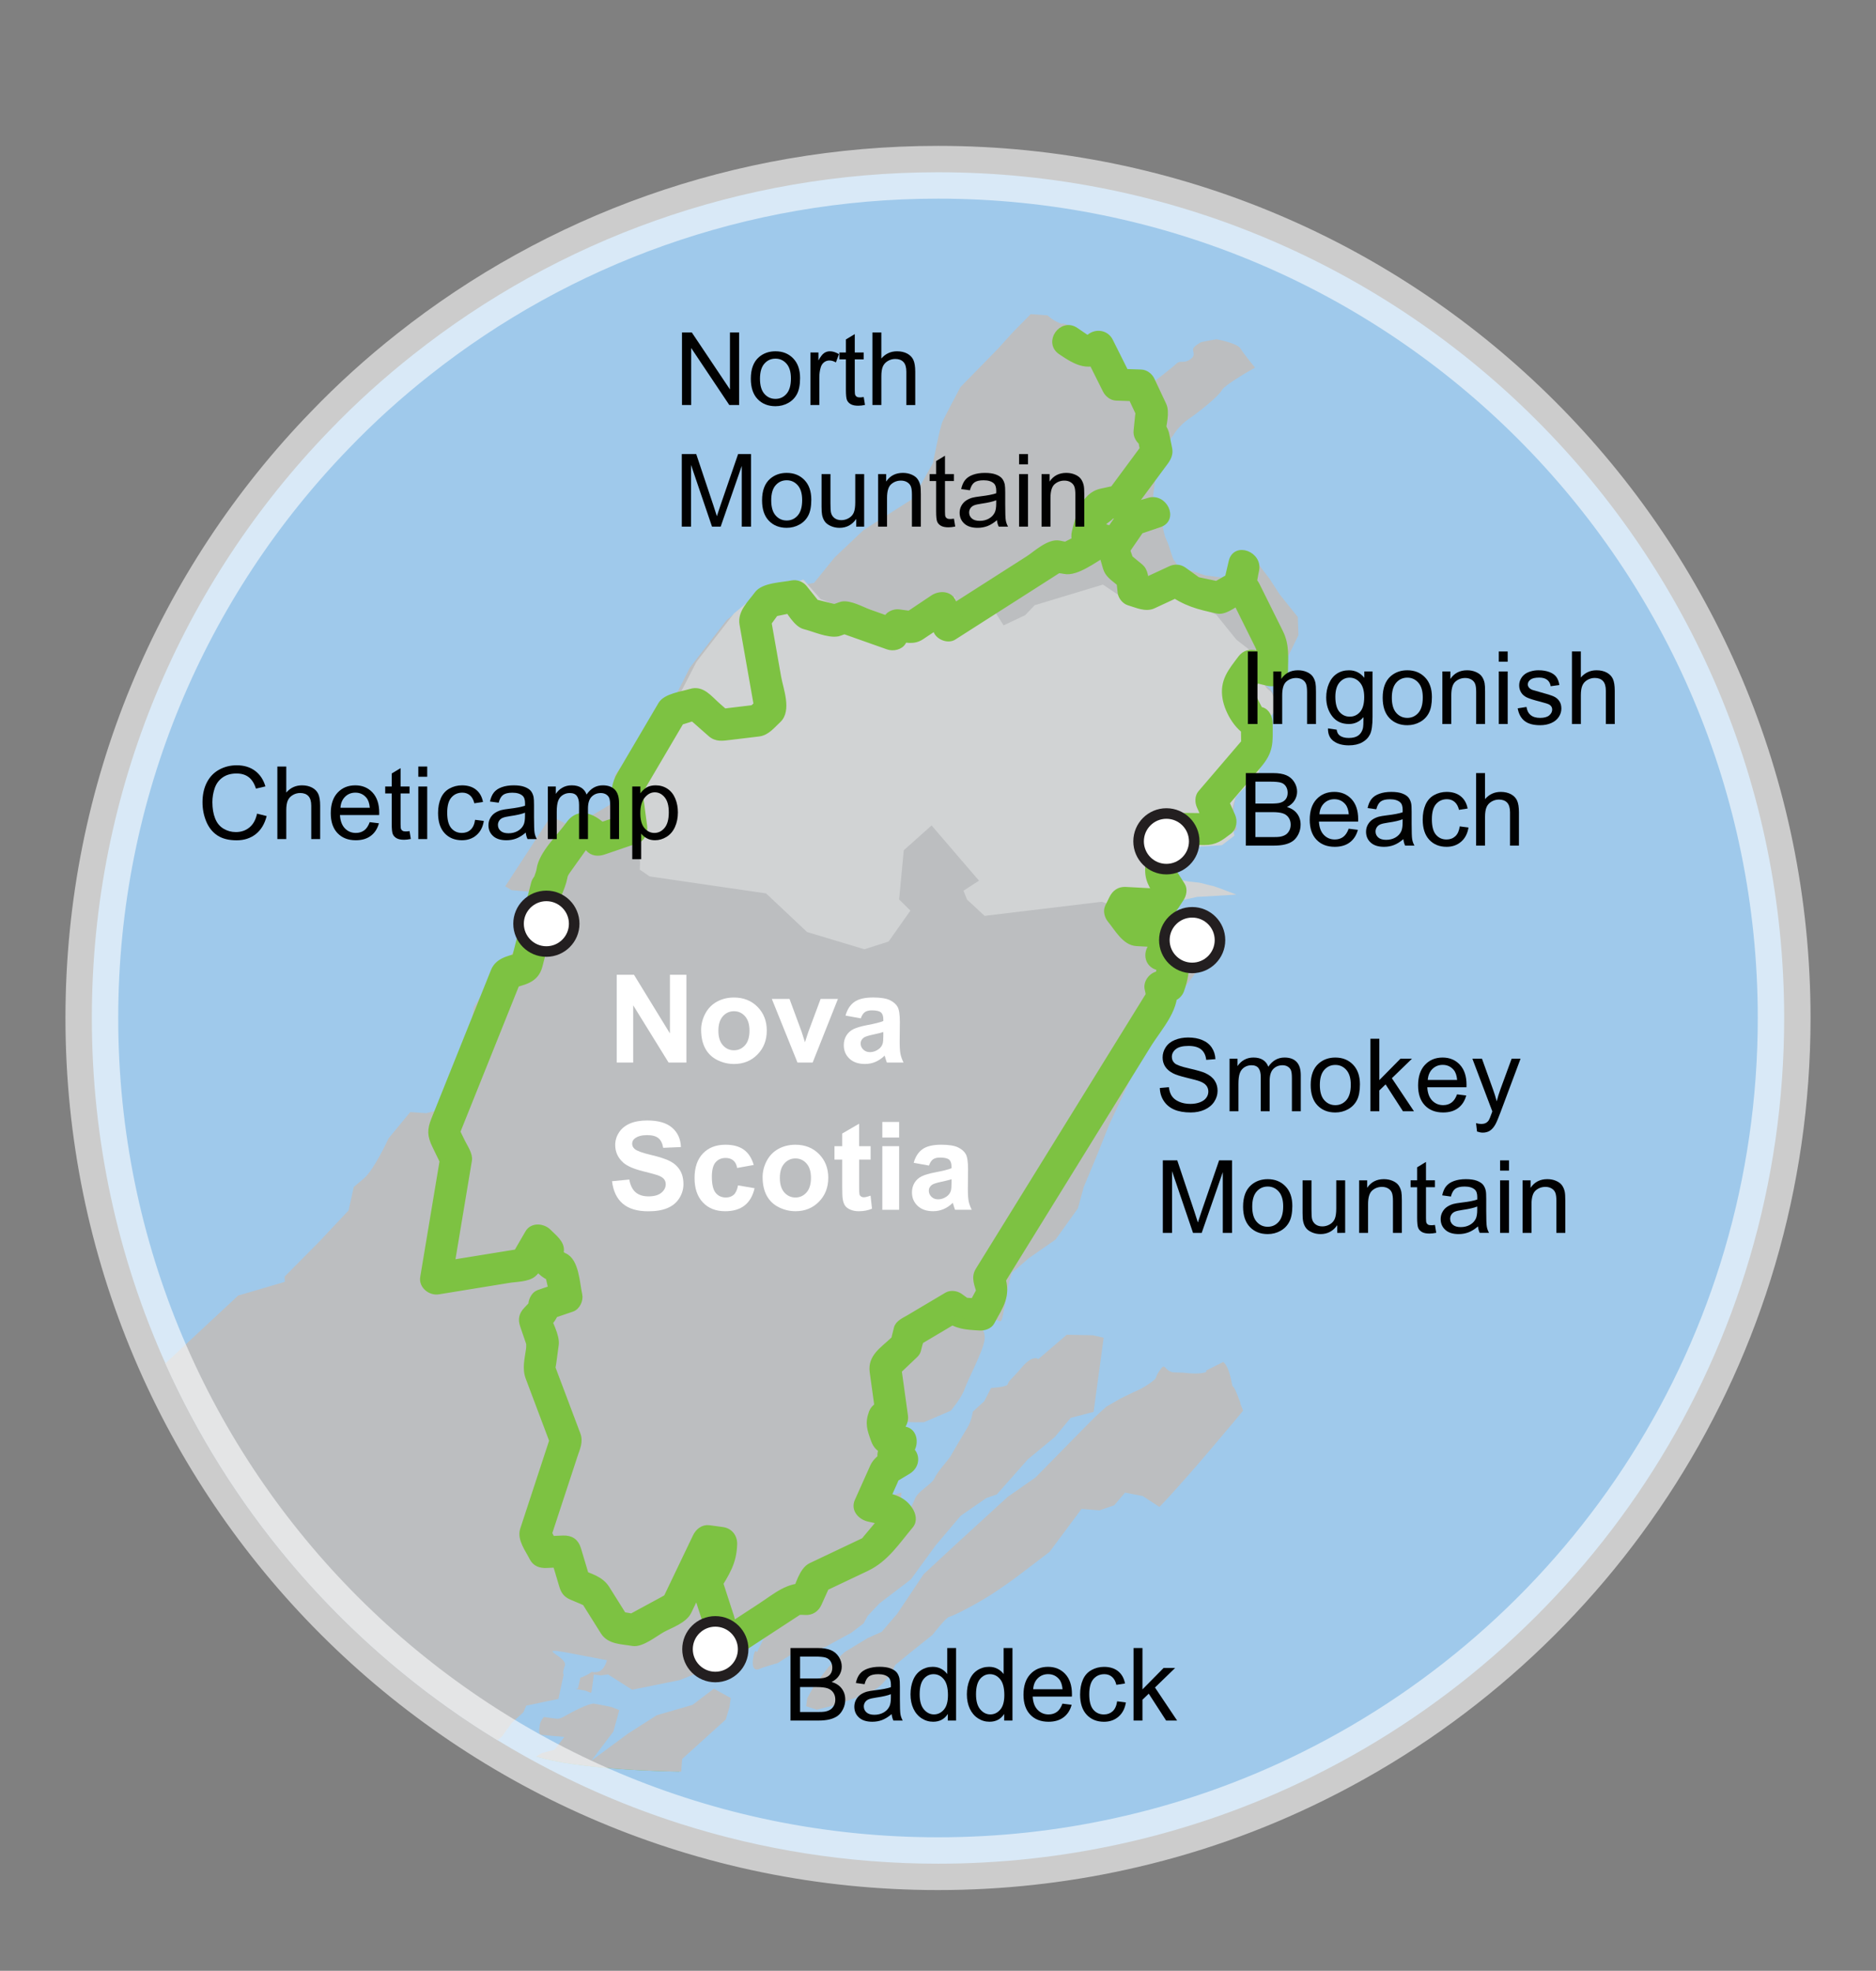
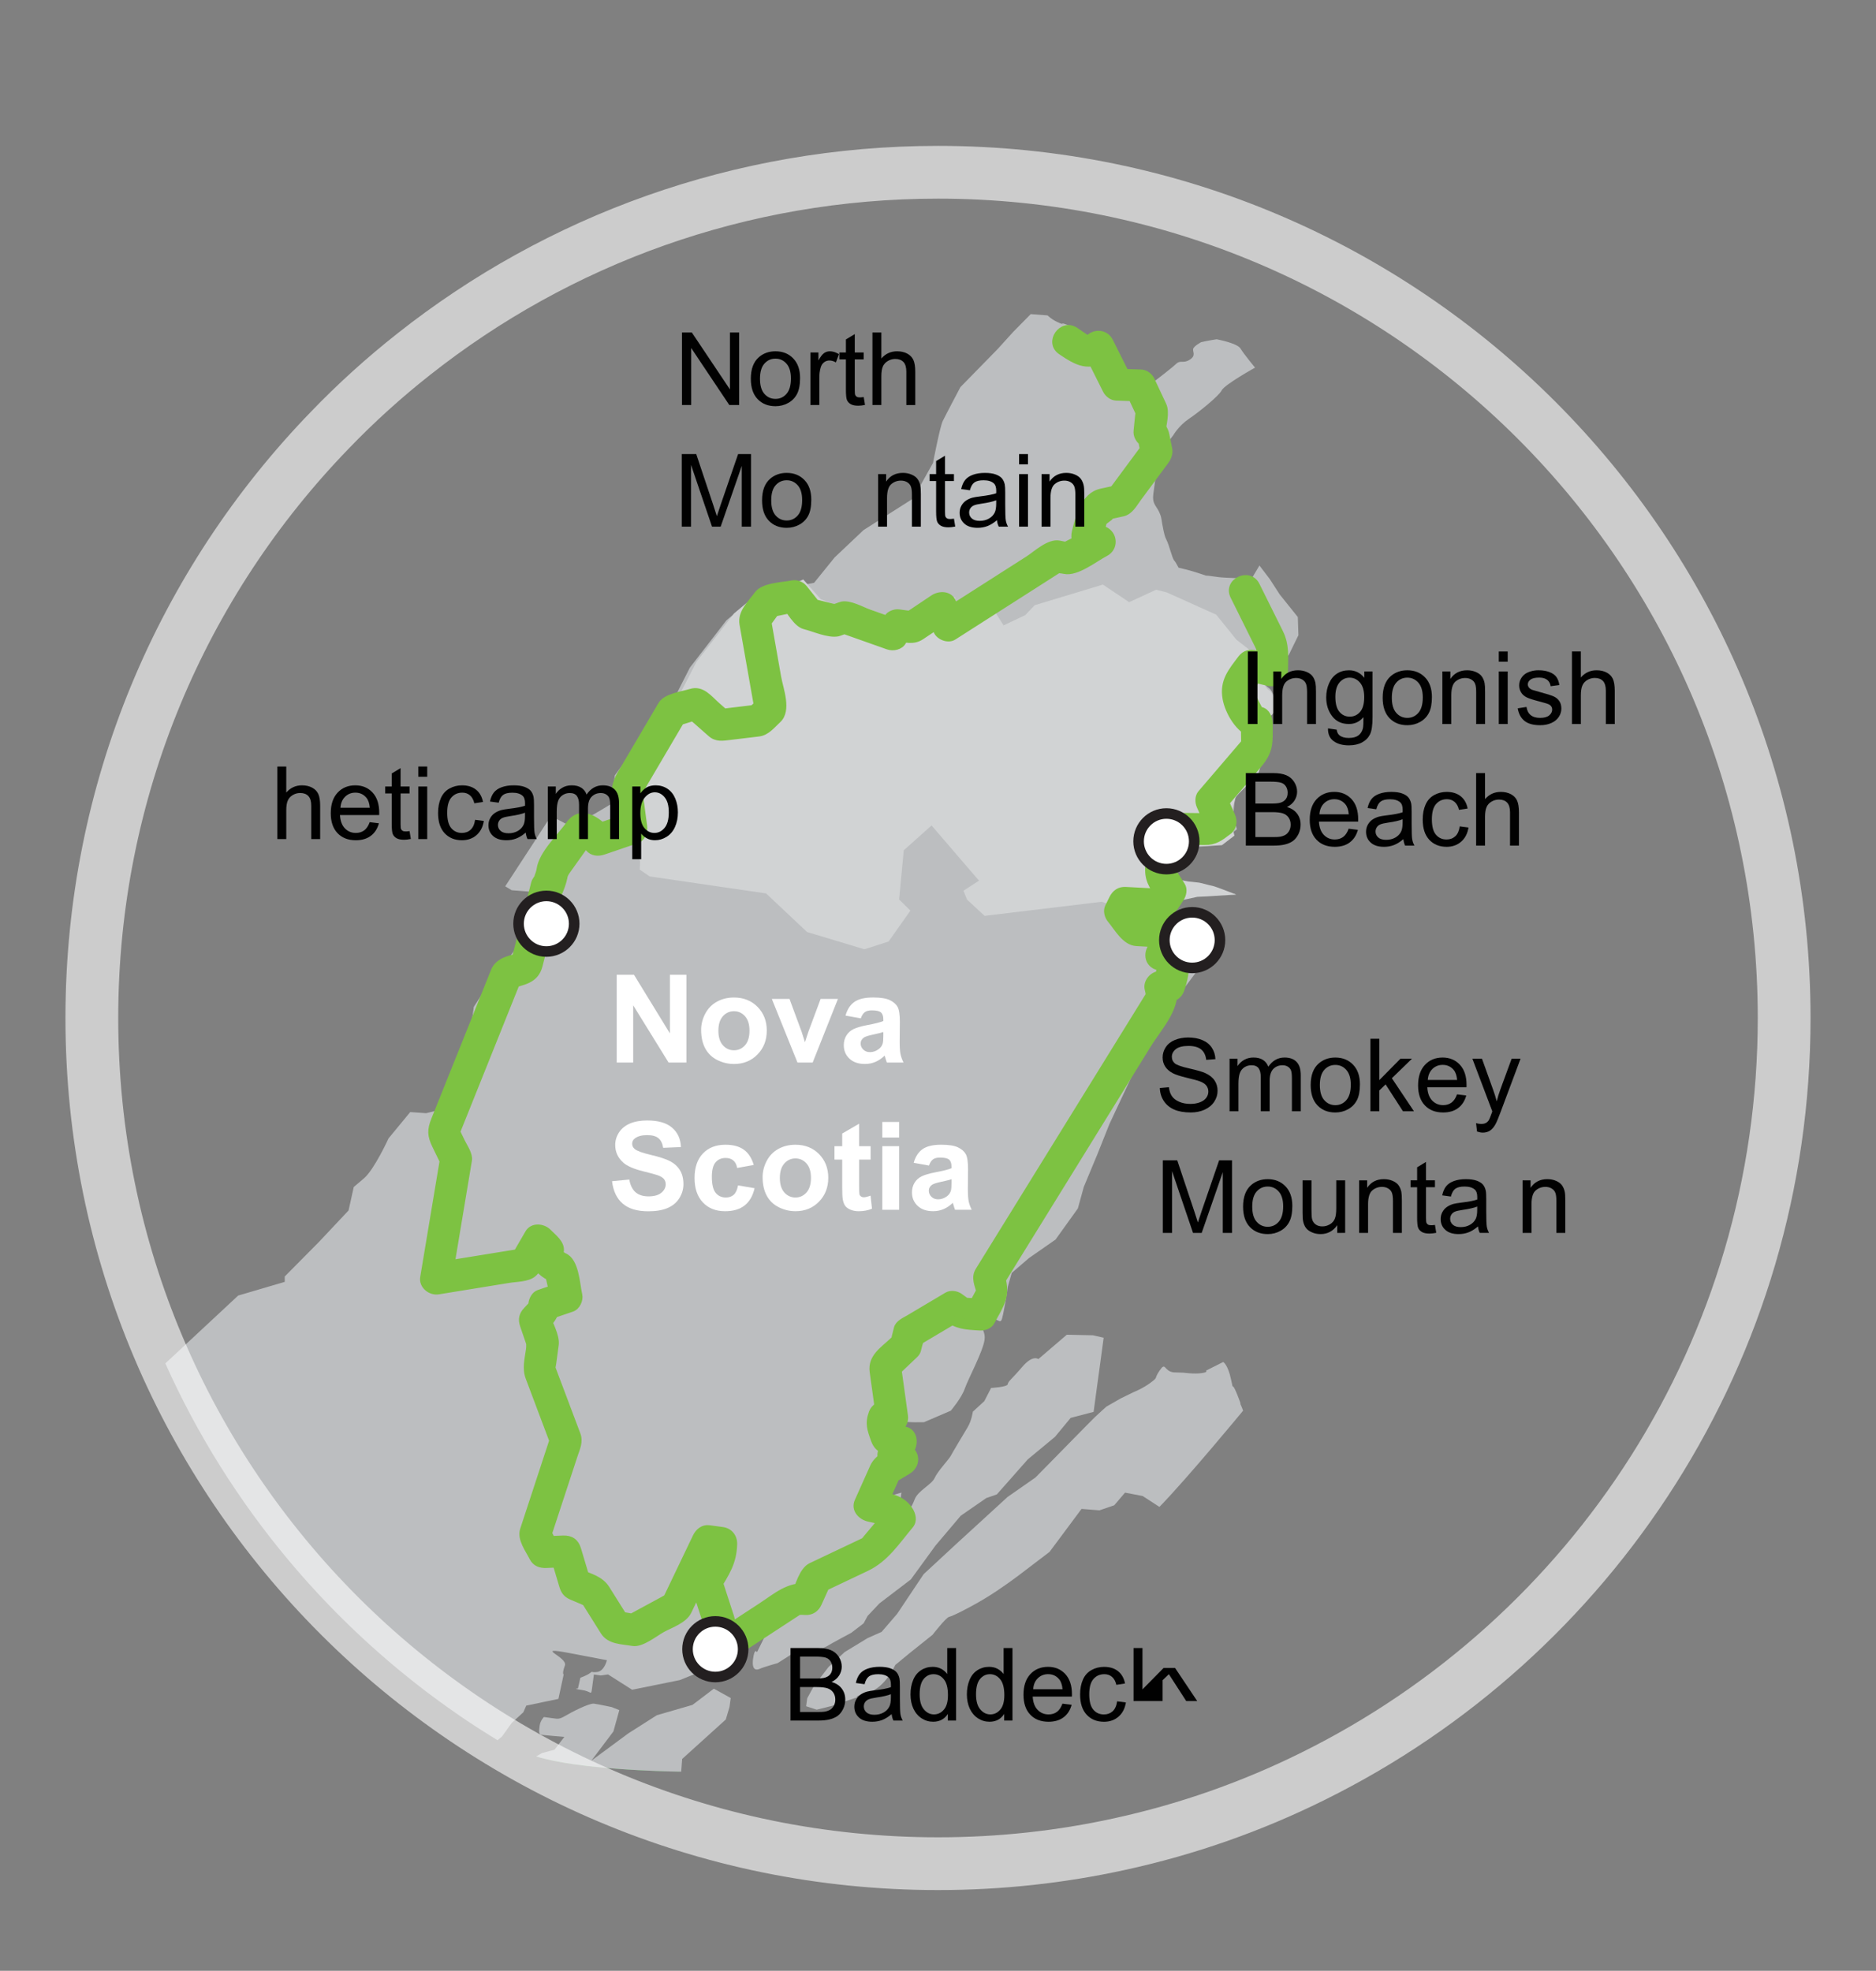
<svg xmlns="http://www.w3.org/2000/svg" version="1.1" id="Layer_1" x="0px" y="0px" width="355.482px" height="373.5px" viewBox="0 0 355.482 373.5" enable-background="new 0 0 355.482 373.5" xml:space="preserve">
  <rect x="0" y="0" width="355.482" height="373.5" fill="#808080" stroke="none" />
  <circle fill="#231F20" stroke="#FFFFFF" stroke-width="2" stroke-miterlimit="10" cx="103.532" cy="174.263" r="4.474" />
-   <path fill="#9FC9EB" d="M338.079,192.93c0,63.002-36.357,117.514-89.252,143.688c-11.516,5.721-23.822,10.073-36.704,12.881  c-11.069,2.424-22.575,3.705-34.378,3.705c-17.018,0-33.41-2.654-48.801-7.558c-9.872-3.149-19.324-7.229-28.253-12.131  c-2.174-1.188-4.305-2.427-6.412-3.716c-0.935-0.573-1.869-1.151-2.788-1.743c-0.826-0.521-1.642-1.054-2.451-1.599  c-0.21-0.136-0.413-0.271-0.615-0.406c-0.8-0.528-1.592-1.075-2.375-1.633c-0.018,0-0.024-0.008-0.033-0.022  c-0.877-0.608-1.752-1.224-2.613-1.862c-0.025-0.011-0.05-0.025-0.075-0.052c-0.817-0.59-1.627-1.196-2.434-1.804  c-0.211-0.159-0.413-0.313-0.616-0.471c-0.598-0.465-1.205-0.931-1.794-1.397c-0.64-0.509-1.271-1.013-1.903-1.533  c-0.379-0.295-0.75-0.606-1.12-0.909c-0.59-0.498-1.179-0.986-1.77-1.492c-0.454-0.388-0.91-0.785-1.364-1.181  c-0.287-0.243-0.575-0.495-0.851-0.75c-0.421-0.37-0.834-0.739-1.255-1.118c-1.053-0.953-2.098-1.923-3.126-2.906  c-0.144-0.135-0.278-0.262-0.421-0.396c-0.498-0.48-0.994-0.961-1.483-1.449c-3.665-3.605-7.152-7.389-10.454-11.332  C45.32,284.5,37.41,271.939,31.344,258.385c-8.963-19.979-13.941-42.137-13.941-65.453c0-43.266,17.151-82.549,45.077-111.383  c4.953-5.155,10.277-9.967,15.904-14.404c27.319-21.609,61.841-34.497,99.361-34.497C266.298,32.646,338.079,104.418,338.079,192.93  z" />
  <path fill="#BCBEC0" d="M246.038,120.381l-1.836,3.758l-0.875,0.833v1.34l-0.178,1.315c0,0-2.873,1.516-3.428,1.439  c-0.564-0.076-0.109,0.749,0.59,1.223c0.698,0.48,0.655,0.859,1.271,1.895c0.624,1.036-0.54,2.594-0.54,2.594l-1.945,1.644  l1.313,3.041l-1.853,6.622c0,0-4.121,3.639-4.205,4.203c-0.065,0.564-0.312,0.909-0.463,2.029c-0.15,1.129-0.144,2.469-0.144,2.469  l0.64,2.375l-2.34,1.777l-3.656,0.264l-4.625,0.336l-1.457,2.281c0,0,0,0-0.557,1.257c-0.547,1.263-0.152,1.128-0.152,1.128  s0.793,1.256,1.436,2.098c0.318,0.43,0.443,0.589,0.486,0.641c0,0,1.5,0.202,2.063,0.277c0.563,0.076,3.136,0.809,3.699,0.885  c0.563,0.075,4.952,1.432,4.952,1.432l-3.604-0.109l-2.604-0.538c0,0-2.367,0.64-4.607,1.667s-0.076,0.557-0.895,2.359  c-0.816,1.793-0.076,0.555-0.076,0.555l1.668,1.762l1.288,0.361l2.62,0.354l2.492,1.288l-1.709,2.822l-2.088,4.111l-5.587,7.445  l-5.013,8.862l-3.209,6.815l-2.688,5.744l-2.31,5.795l-2.552,6.133l-1.111,4.052l-4.236,5.905l-5.055,3.521l-3.246,2.806  l-0.724,2.569c0,0-0.336,2.437-0.901,5.224c-0.572,2.789-0.615,0.295-3.016,1.119c-2.402,0.817-0.202,1.5-0.506,3.741  c-0.303,2.248-3.1,7.406-3.732,9.226c-0.623,1.828-2.671,4.229-2.671,4.229l-5.062,2.174c0,0-3.262,0.136-4.734-0.262  c-1.475-0.39,0.084,0.767,0.084,0.767s0.919,1.659,1.432,2.114c0.516,0.438-0.311,0.899-0.311,0.899s-1.566,4.56-1.652,5.132  c-0.076,0.563-2.492,5.762-2.492,5.762l1.6-0.547l1.794-0.521l-0.312,2.258c0,0-0.125,0.936,0.574,1.406  c0.698,0.479,1.625-0.73,2.231-2.367c0.599-1.645,3.235-2.805,3.791-4.066c0.547-1.256,2.781-3.631,3.042-4.17  c0.268-0.531,2.484-4.238,3.227-5.477c0.74-1.229,0.967-2.916,0.967-2.916l2.174-1.996l1.289-2.502c0,0,3.074-0.16,3.158-0.717  c0.076-0.563,0.684-0.867,2.729-3.262c2.038-2.391,3.065-1.49,3.065-1.49l5.391-4.617l4.945,0.104l2.039,0.465l-0.783,5.813  l-0.39,2.814l-0.731,5.424l-4.346,1.139l-2.976,3.596l-5.154,4.271l-5.864,6.639l-1.996,0.689l-4.844,3.352l-4.777,5.646  l-4.677,6.426l-5.954,4.541l-2.232,2.367l-0.765,1.416l-2.344,1.793c0,0-3.697,1.973-4.733,2.604  c-1.044,0.615-6.487,1.406-6.487,1.406l-2.719,1.727c0,0-2.771,0.777-3.378,1.08c-0.624,0.295-1.585,0.354-1.281-1.904  c0.304-2.238,0.741-1.229,0.741-1.229l1.323-2.688l2.163-3.325l-6.107,5.661l-4.556,2.628l-7.463,3l-9.023,1.827l-4.566-2.903  l-1.364,0.199l-1.314-0.188c0,0-0.153,1.132-0.354,2.63c-0.201,1.489-0.076,0.558-1.946,0.303c-1.878-0.245-0.725-0.286-0.725-0.286  l0.464-2.029c0,0,1.204-0.412,1.844-0.899c0.632-0.487,0,0,1.356-0.194c1.364-0.191,1.828-2.232,1.828-2.232s0,0-7.069-1.348  c-7.067-1.33-0.286,0.726-0.893,2.358c-0.598,1.644-0.228,1.694-0.228,1.694l-1.001,4.632l-6.091,1.272l-0.555,1.265l-2.174,1.987  l-1.878,2.61l-0.842,0.699c-0.935-0.574-1.87-1.156-2.789-1.744c-0.826-0.521-1.643-1.054-2.452-1.601  c-0.21-0.135-0.413-0.271-0.614-0.403c-0.8-0.531-1.593-1.076-2.376-1.634c-0.017,0-0.024-0.01-0.033-0.024  c-0.877-0.606-1.752-1.223-2.613-1.86c-0.024-0.01-0.05-0.024-0.076-0.051c-0.817-0.593-1.626-1.197-2.435-1.806  c-0.21-0.16-0.413-0.313-0.615-0.472c-0.598-0.465-1.204-0.928-1.793-1.397c-0.641-0.508-1.272-1.012-1.904-1.532  c-0.379-0.296-0.749-0.606-1.121-0.91c-0.59-0.498-1.179-0.985-1.77-1.489c-0.454-0.39-0.91-0.785-1.363-1.181  c-0.287-0.244-0.574-0.498-0.852-0.752c-0.422-0.369-0.833-0.74-1.254-1.119c-1.053-0.951-2.098-1.92-3.126-2.903  c-0.144-0.138-0.278-0.265-0.422-0.398c-0.497-0.479-0.994-0.961-1.482-1.448c-3.665-3.604-7.152-7.388-10.454-11.33  c-9.419-11.246-17.328-23.808-23.395-37.36l13.799-12.861l8.829-2.596c-0.009-0.339-0.009-0.675-0.009-1.011l6.529-6.598  l5.568-5.923l0.985-4.446c0,0,0,0,1.938-1.644c1.947-1.649,4.659-7.574,4.659-7.574l4.102-4.979l3.024,0.213l1.98-0.49l1.271-3.834  l2.427-5.205l2.813-6.68l0.531-3.935l1.929-2.981l5.821-7.803l3.024-3.976c0,0-0.463-5.029-0.312-6.148  c0.093-0.717,0.119-0.895,0.126-0.938l-3.403-0.269l-1.23-0.742l4.574-7.008l4.095-6.318l3.926,2.055c0,0,5.771-3.225,7.447-4.328  c1.677-1.113,0,0,0.403-3.001c0.245-1.769,0.312-2.3,0.329-2.435l2.57-3.471l3.588-2.568l3.892-6.149l4.162-8.214l6.94-8.979  l4.734-3.942l5.097-1.027l3.25-1.467l3.522-0.664l3.9-4.82l5.465-5.171l9.394-5.981l3.772-6.74c0,0,1.315-6.882,1.847-7.951  c0.521-1.078,3.344-6.419,3.344-6.419l7.085-7.245l2.922-3.227l3.319-3.369l3.201,0.244c0,0,0.834,0.876,2.282,1.449  c1.459,0.582,0,0,0.574,0.074c0.558,0.076,2.358,0.895,2.358,0.895l0.431,1.02l2.226,0.488l1.659,0.412c0,0,1.744,1.188,2.638,1.693  c0.885,0.506,1.178,1.111,1.457,1.912c0.27,0.801,0.446,2.351,0.446,2.351l1.121,0.152c0,0,0.513,0.454,1.506,1.54  c0.996,1.088,0.937,0.127,0.937,0.127l2.839,0.194c0,0,2.974-2.267,3.856-3.101c0.877-0.842,1.332-0.008,2.586-0.801  c1.248-0.783,0.573-1.439,0.657-2.013c0.076-0.556,1.509-1.315,1.509-1.315s0.993-0.252,2.938-0.555c0,0,3.909,0.717,4.532,1.752  c0.623,1.045,2.756,3.622,2.756,3.622s-5.788,3.228-6.311,4.296c-0.531,1.07-4.382,4.179-6.269,5.443  c-1.886,1.28-2.896,3.049-2.896,3.049s-2.301,2.932-2.637,4.027c-0.338,1.103-0.474,2.039-0.642,3.352  c-0.185,1.307-0.261,1.871-0.513,3.741c-0.252,1.878,0.473,2.164,1.069,3.387c0.588,1.229,0.377,1.39,0.851,3.554  c0.475,2.164,0.438,1.013,1.231,3.606c0.8,2.577,0.707,1.803,1.17,2.628c0.464,0.834,0.464,0.834,0.464,0.834  s2.225,0.489,4.045,1.119c1.827,0.624,0.729,0.287,1.659,0.414c0.943,0.127,0.563,0.076,1.869,0.253  c1.324,0.177,6.269,0.277,6.269,0.277l1.475-2.476l1.945,2.552l1.896,2.931l3.429,4.28L246.038,120.381z" />
  <path fill="#6CC071" d="M128.683,335.756c-2.755-0.041-19.215-0.41-27.091-2.889l10.925,1.432l16.148,0.824L128.683,335.756z" />
  <g>
    <path fill="#BCBEC0" d="M219.701,285.588c5.481-5.65,15.854-18.24,15.854-18.24c-0.134-0.379-0.313-0.842-0.468-1.158   c-0.3-0.602,0.457,0.834-0.687-1.998c-1.145-2.816-0.563-0.066-1.145-2.816c-0.58-2.754-1.465-3.256-1.465-3.256l-3.283,1.648   c0,0,0.541,0.27-0.82,0.465c-1.362,0.201-3.424-0.082-3.424-0.082l-1.899-0.063c-1.871-0.252-1.435-2.096-2.623-0.354   s-0.147,1.123-1.644,2.257c-1.49,1.141-3.301,1.848-3.301,1.848l-2.447,1.195l-2.689,1.541c0,0-1.305,1.151-2.18,1.991   c-0.871,0.838-7.959,8.082-7.959,8.082l-3.317,3.369l-5.271,3.678l-9.801,8.976l-6.108,5.66l-5.022,7.519l-2.945,3.422   l-2.635,1.168l-4.369,2.658l-3.053,2.823l-2.783,3.634l-1.263,2.31l-0.2,1.502l2.006,0.649l2.961-0.738l4.807-1.646   c0,0-1.154,0.037,2.021-0.866c3.176-0.91,5.098-5.229,5.098-5.229l2.791-2.297l4.277-3.423c0,0,2.543-3.278,3.134-3.392   c0.586-0.112,3.649-1.604,6.766-3.475c3.115-1.867,6.518-4.464,6.518-4.464l5.744-4.373l6.063-8.146l3.395,0.271l2.805-0.961   l2.039-2.396l3.35,0.646L219.701,285.588z" />
    <path fill="#BCBEC0" d="M138.466,321.807l-0.229,1.688l-0.709,2.385l-5.871,5.309l-2.392,2.164l-0.187,2.418   c0,0-0.135,0-0.396-0.012c-2.755-0.041-19.215-0.408-27.091-2.889l1.121-0.632l2.366-0.644l1.854-2.416c0,0-3.774-0.32-4.331-0.396   c-0.564-0.074-0.463-0.826-0.336-1.771c0.126-0.929,0.792-1.601,0.792-1.601s1.5,0.201,2.064,0.276   c0.556,0.076,0.934,0.127,1.971-0.485c1.045-0.633,4.532-2.453,5.468-2.326c0.934,0.134,3.344,0.647,3.344,0.647l1.448,0.58   l-1.12,4.045l-4.177,5.535l6.992-5.166l5.424-3.455l6.748-1.952l4.044-3.074L138.466,321.807z" />
  </g>
  <path fill="#D1D3D4" d="M152.212,109.818l-3.263,1.467l-5.084,0.987l-4.776,3.989l-7.106,9.161l-4.336,8.396l-4,6.281l-3.626,2.593  l-2.631,3.536c0,0,0.089-0.58-0.39,2.504c-0.479,3.078,1.206,1.958-0.479,3.078l2.764-0.105l0.971,2.322l-0.873,4.4  c0,0,0.683,1.68,1.405,3.17c0.711,1.492,0.244,0.83,0.244,0.83l0.25,0.828l-0.049,1.566l1.88,1.279l22.048,3.218l7.771,7.319  l10.858,3.266l4.587-1.464l4.135-5.863l-2.14-2.108l0.882-9.324l5.266-4.705l8.991,10.465l-2.947,1.906l0.686,1.685l3.316,3.079  l22.199-2.674l8.448,2.885l5.239-0.759l1.309-2.372l3.104-0.684l1.912-0.09l5.466-0.342c0,0-4.001-1.58-4.55-1.665  c-0.555-0.089-1.914-0.507-2.469-0.595c-0.554-0.08-2.097-0.227-2.097-0.227l-1.912-0.366l-0.809-1.776l-0.534-0.607l0.161-1.293  l1.286-2.33l4.591-0.275l3.635-0.229l2.364-1.805l-0.563-2.449c0,0,0.02-1.38,0.196-2.531c0.183-1.155,0.424-1.511,0.517-2.088  c0.086-0.58,4.262-4.271,4.262-4.271l1.996-6.789l-1.213-3.154l1.963-1.656c0,0,1.195-1.596,0.604-2.672  c-0.603-1.08-0.537-1.463-1.211-1.965c-0.683-0.499-1.112-1.356-0.562-1.273l0.078-1.111l-0.283-1.815l-1.024-1.937l-4.394-3.439  l-3.815-4.734l-3.362-1.51l-6.019-2.707l-2.011-0.506l-5.102,2.36l-4.978-3.335l-12.925,3.912l-1.797,1.886l-4.099,1.935  l-2.89-4.586l-5.811,2.05l-0.504-2.839l-5.263,0.963l-1.961,2.85l-2.135-0.924c0,0-1.132,1.209-1.877,1.091  c-0.729-0.112-7.361-2.521-7.361-2.521l-2.745,0.56l-4.105-1.62L152.212,109.818z" />
  <g>
    <g>
      <path fill="#7DC242" stroke="#7DC242" stroke-miterlimit="10" d="M233.638,113.041c1.276,2.574,2.555,5.149,3.834,7.725    c0.283,0.57,0.566,1.141,0.852,1.711c0.488,0.984,0.234,1.332,0.256-0.171c-0.02,1.519-0.04,3.037-0.061,4.554    c1.133-0.711,2.265-1.422,3.396-2.133c-1.294-0.317-2.587-0.637-3.882-0.955c-1.151-0.283-2.203-0.069-2.946,0.921    c-1.875,2.493-3.515,4.365-2.924,7.704c0.453,2.572,2.555,6.17,5.101,6.841c-0.548-0.868-1.095-1.739-1.641-2.608    c0.021,1.523,0.046,3.045,0.066,4.567c-0.016-0.999,0.662-1.298-0.192-0.298c-0.535,0.625-1.07,1.25-1.604,1.877    c-2.141,2.502-4.279,5.004-6.42,7.505c-0.58,0.679-0.555,1.767-0.214,2.534c0.584,1.32,1.171,2.641,1.757,3.959    c0.217-1.003,0.433-2.008,0.646-3.012c-0.412,0.316-0.825,0.631-1.237,0.945c-1.562,1.189,2.069-0.066,0.757-0.083    c-1.416-0.019-2.83-0.036-4.246-0.055c-3.146-0.04-4.134,0.503-6.275,2.864c-1.316,1.452-0.962,4.88-1.131,6.676    c-0.234,2.529,0.627,3.701,1.979,5.829c0.069-0.845,0.142-1.688,0.214-2.534c-0.598,0.874-1.193,1.748-1.789,2.621    c0.77-0.355,1.539-0.711,2.31-1.068c-2.319-0.123-4.64-0.244-6.958-0.367c-1.229-0.064-2.086,0.574-2.609,1.641    c-0.264,0.536-0.527,1.072-0.791,1.608c-0.391,0.794-0.091,1.87,0.442,2.513c1.313,1.579,2.753,4.324,5.022,4.449    c2.855,0.156,5.711,0.314,8.566,0.472c-0.751-0.692-1.5-1.386-2.251-2.078c0.119,0.542,0.235,1.083,0.354,1.624    c0.469-0.907,0.935-1.814,1.403-2.721c-1.498,0.846-2.995,1.693-4.493,2.539c-1.837,1.039-1.971,3.87,0.209,4.653    c0.635,0.229,1.271,0.458,1.907,0.688c-0.537-0.644-1.073-1.288-1.61-1.933c0.148,0.791,0.297,1.579,0.446,2.371    c-0.284-1.513-0.438,0.671-0.75,1.551c0.646-0.537,1.289-1.074,1.935-1.611c-0.534,0.071-1.068,0.143-1.603,0.215    c-1.28,0.172-2.394,1.631-2.051,2.928c0.471,1.772-0.204,1.662,0.883-0.099c-0.062,0.101-0.123,0.199-0.185,0.298    c-0.346,0.561-0.69,1.12-1.037,1.68c-1.422,2.299-2.84,4.595-4.26,6.892c-4.547,7.354-9.094,14.711-13.641,22.063    c-3.935,6.363-7.867,12.728-11.801,19.092c-0.68,1.101-1.359,2.199-2.041,3.302c-0.879,1.424-0.148,2.849,0.277,4.301    c0.563-1.563,0.631-1.922,0.209-1.069c-0.221,0.414-0.444,0.828-0.666,1.242c-0.444,0.83-0.891,1.659-1.336,2.489    c0.77-0.354,1.539-0.711,2.309-1.065c-0.986-0.06-1.975-0.115-2.961-0.174c-0.779-0.093-0.708-0.021,0.215,0.211    c-0.479-0.347-0.955-0.69-1.432-1.039c-0.676-0.49-1.79-0.656-2.535-0.213c-2.4,1.426-4.802,2.854-7.204,4.28    c-0.825,0.49-2.069,1-2.325,2.022c-0.136,0.537-0.269,1.076-0.402,1.613c-0.354,1.409,1.162-0.787-0.336,0.637    c-1.906,1.815-4.242,3.179-3.846,6.05c0.424,3.063,0.848,6.125,1.272,9.188c0.909-0.986,1.817-1.973,2.728-2.955    c-0.516-0.07-1.029-0.141-1.543-0.211c-1.113-0.15-2.232,0.609-2.611,1.641c-0.77,2.098-0.332,3.262,0.41,5.305    c0.758,2.082,2.342,2.189,4.305,2.666c-0.398-1.271-0.794-2.545-1.193-3.818c-0.494,0.84-0.99,1.682-1.484,2.521    c-0.869,1.475-0.36,3.103,1.193,3.819c0.584,0.271,1.168,0.539,1.754,0.81c-0.07-1.552-0.14-3.103-0.209-4.651    c-1.688,1.012-3.734,1.78-4.572,3.653c-0.971,2.166-1.94,4.334-2.91,6.502c-0.735,1.642,0.654,3.063,2.131,3.394    c0.945,0.211,1.893,0.422,2.838,0.631c0.621,0.14,1.243,0.274,1.863,0.416c-1.819-0.405-1.455-0.743-0.689,0.416    c-0.047-1.028-0.096-2.058-0.143-3.086c-1.454,1.731-2.906,3.463-4.359,5.194c-1.593,1.896,0.571,0.025-0.527,0.55    c-1.19,0.563-2.379,1.129-3.57,1.692c-2.111,1.002-4.223,2.004-6.333,3.006c-1.745,0.828-2.455,3.867-3.187,5.484    c0.871-0.55,1.739-1.095,2.61-1.642c-3.794-0.242-5.92,1.805-9.036,3.84c-3.299,2.154-6.597,4.31-9.896,6.463    c1.385,0.722,2.769,1.443,4.153,2.166c0.226-2.084,0.959-4.606,0.298-6.644c-0.831-2.562-1.663-5.12-2.494-7.68    c-0.071,0.844-0.142,1.688-0.212,2.534c1.834-3.065,3.195-4.973,3.299-8.562c0.043-1.42-0.846-2.562-2.276-2.756    c-0.844-0.112-1.686-0.228-2.529-0.342c-1.194-0.16-2.129,0.639-2.61,1.639c-1.959,4.095-3.918,8.187-5.877,12.277    c0.592-1.238,1.57-1.394-0.5-0.271c-1.352,0.73-2.706,1.467-4.058,2.197c-0.544,0.295-1.089,0.59-1.633,0.887    c-1.005,0.543-0.397-0.063,0.469,0.088c-1.101-0.189-2.201-0.389-3.301-0.58c0.681,0.479,1.362,0.955,2.044,1.434    c-1.296-2.068-2.593-4.133-3.889-6.201c-1.162-1.852-3.212-2.313-5.159-3.133c0.538,0.645,1.075,1.289,1.611,1.934    c-0.623-2.088-1.245-4.174-1.869-6.262c-0.436-1.463-1.419-2.113-2.928-2.051c-1.343,0.057-2.686,0.109-4.029,0.168    c0.906,0.469,1.814,0.938,2.72,1.402c-0.45-0.9-0.902-1.809-1.353-2.707c-0.551-1.104-0.647,2.508,0.093,0.248    c0.774-2.357,1.549-4.719,2.322-7.076c0.846-2.576,1.693-5.156,2.539-7.736c0.438-1.332,1.059-2.572,0.533-3.975    c-1.615-4.289-3.229-8.58-4.844-12.865c-0.397-1.059-0.088,1.814,0.22-0.447c0.166-1.213,0.331-2.43,0.495-3.645    c0.233-1.721-1.23-4.234-1.773-5.82c-0.216,1.004-0.433,2.008-0.648,3.012c1.438-1.523,2.422-2.461,2.704-4.59    c-0.476,0.682-0.954,1.363-1.431,2.045c1.4-0.479,2.802-0.953,4.204-1.43c1.008-0.348,1.633-1.729,1.403-2.725    c-0.478-2.076-0.587-6.439-2.875-7.402c-0.509-0.217-1.316-1.047-0.691-0.227c-1.015-1.338-0.229,1.674,0.077-0.615    c0.208-1.568-1.395-2.705-2.348-3.688c-1.047-1.076-3.131-1.313-3.998,0.188c-0.435,0.752-0.87,1.502-1.305,2.254    c-0.248,0.43-0.495,0.854-0.742,1.281c-0.874,1.512-0.494,0.188,1.016-0.059c-1.6,0.262-3.201,0.521-4.8,0.779    c-3.991,0.648-7.983,1.297-11.973,1.943c0.985,0.91,1.97,1.818,2.956,2.729c0.919-5.514,1.838-11.027,2.759-16.543    c0.34-2.039,0.681-4.08,1.021-6.121c0.188-1.125-0.838-2.566-1.296-3.51c-0.316-0.65-0.632-1.299-0.948-1.949    c-0.808-1.662,0.008,0.117-0.32,0.936c4.015-10.012,8.029-20.021,12.044-30.031c-0.645,0.539-1.288,1.076-1.932,1.613    c2.655-0.807,5.074-0.982,5.827-3.911c0.965-3.759,1.93-7.519,2.895-11.279c0.706-2.747,1.603-3.567,2.006-6.54    c-0.189,1.386-0.303,0.82,0.328-0.064c0.558-0.783,1.116-1.567,1.674-2.352c0.961-1.349,1.922-2.698,2.884-4.047    c-0.77,0.355-1.539,0.711-2.309,1.067c1.789-0.056,1.239,0.521,0.201-0.734c0.477,0.577,0.954,1.153,1.43,1.729    c0.783,0.947,1.935,1.017,3.013,0.648c2.1-0.717,4.201-1.437,6.302-2.153c1.076-0.37,1.54-1.701,1.404-2.722    c-0.202-1.502-0.404-3.004-0.606-4.506c-0.112-0.839-0.225-1.676-0.337-2.513c-0.135-1.013-1.076,2.501-0.074,0.798    c2.063-3.508,4.127-7.018,6.191-10.526c0.679-1.153,1.356-2.307,2.036-3.459c-0.146,0.247-2.449,1.148-0.364,0.501    c1.055-0.33,2.111-0.658,3.167-0.986c-1.454,0.453-2.144-0.827-0.352,0.75c0.939,0.828,1.878,1.654,2.817,2.483    c1.143,1.007,2.342,0.765,3.732,0.599c1.81-0.218,3.621-0.434,5.43-0.652c1.585-0.189,2.609-1.546,3.719-2.576    c2.039-1.889,0.436-5.869,0.025-8.193c-0.653-3.711-1.308-7.42-1.959-11.131c0.113,0.639-0.928,2.338,0.324,0.613    c0.301-0.416,0.604-0.831,0.904-1.246c1.059-1.459,0.789-0.373-0.712-0.063c1.622-0.338,3.245-0.674,4.867-1.011    c-0.789-0.285-1.578-0.569-2.366-0.854c0.961,1.205,2.264,3.74,3.884,4.141c1.784,0.441,4.435,1.68,6.298,1.352    c0.308-0.086,0.608-0.188,0.904-0.306c1.658-0.634,1.107,0.144-0.482-0.417c0.998,0.354,1.996,0.706,2.994,1.061    c2.024,0.717,4.049,1.434,6.074,2.15c0.984,0.35,2.405,0.07,2.947-0.92c0.316-0.578,0.631-1.154,0.947-1.73    c-0.77,0.355-1.537,0.711-2.309,1.068c1.711,0.229,3.271,0.736,4.795-0.283c1.801-1.206,3.6-2.412,5.399-3.617    c-1.306-0.281-2.613-0.563-3.917-0.844c0.421,1.107,0.844,2.214,1.265,3.32c0.447,1.174,2.269,1.9,3.368,1.197    c5.402-3.449,10.803-6.9,16.204-10.352c1.091-0.699,2.183-1.396,3.274-2.092c0.305-0.196,0.61-0.392,0.918-0.588    c-0.906,0.58-0.925,0.211,0.565,0.516c2.368,0.484,5.801-2.308,7.804-3.342c1.991-1.027,1.814-3.787-0.207-4.653    c-0.813-0.348-1.625-0.696-2.439-1.044c0.498,1.084,0.996,2.166,1.492,3.248c0.16-0.647,0.322-1.293,0.481-1.939    c0.108-0.443,0.22-0.889,0.328-1.334c0.345-1.381-1.228,1.086-0.026-0.111c0.705-0.703,2.239-1.427,0.633-1.076    c1.002-0.217,2.004-0.438,3.006-0.654c1.429-0.311,2.18-1.782,2.984-2.87c1.5-2.026,3-4.056,4.498-6.083    c0.791-1.068,1.646-1.979,1.353-3.428c-0.169-0.836-0.339-1.672-0.511-2.508c-0.051-0.298-0.133-0.584-0.25-0.865    c-0.711-1.5-0.383-0.83-0.5,0.33c0.151-1.502,0.842-3.791,0.164-5.236c-0.742-1.582-1.485-3.162-2.229-4.744    c-0.355-0.758-1.182-1.402-2.044-1.432c-1.423-0.049-2.847-0.096-4.269-0.145c0.683,0.477,1.363,0.954,2.045,1.433    c-1.203-2.405-2.405-4.81-3.607-7.216c-0.756-1.512-2.607-1.842-3.918-0.844c-0.708,0.543-1.118,0.296-0.055,0.199    c-1.729,0.158-1.194-0.455,0.144,0.455c-0.905-0.617-1.813-1.236-2.721-1.854c-2.693-1.836-5.599,2.303-2.898,4.141    c3.067,2.088,5.493,3.442,8.804,0.914c-1.308-0.281-2.612-0.563-3.916-0.843c1.203,2.406,2.403,4.812,3.606,7.216    c0.377,0.755,1.167,1.402,2.045,1.432c1.422,0.049,2.845,0.096,4.267,0.146c-0.683-0.477-1.361-0.954-2.043-1.431    c0.664,1.416,1.33,2.833,1.994,4.249c0.32,0.686,0.08-1.641-0.134,0.463c-0.094,0.932-0.188,1.865-0.282,2.797    c-0.098,0.939,0.364,1.629,0.965,2.281c-0.179-0.751-0.188-0.758-0.029-0.023c0.133,0.654,0.266,1.309,0.4,1.963    c-0.261-1.272,0.86-2.212-0.188-0.792c-0.68,0.918-1.357,1.839-2.039,2.757c-1.164,1.574-2.327,3.148-3.493,4.723    c-1.003,1.357-0.599,0.182,0.742-0.11c-1.001,0.218-2.004,0.437-3.005,0.654c-3.408,0.741-4.352,4.855-5.038,7.632    c-0.343,1.391,0.121,2.66,1.494,3.248c0.813,0.348,1.625,0.696,2.438,1.043c-0.07-1.551-0.14-3.102-0.209-4.653    c-1.143,0.591-2.287,1.181-3.43,1.771c-0.775,0.399-1.555,0.802-2.33,1.202c-0.572,0.27-0.369,0.236,0.604-0.1    c-0.479-0.098-0.961-0.193-1.438-0.293c-2.004-0.408-4.438,1.947-5.966,2.925c-5.401,3.451-10.803,6.901-16.203,10.353    c1.123,0.398,2.246,0.799,3.368,1.199c-0.421-1.105-0.845-2.213-1.267-3.318c-0.635-1.668-2.671-1.679-3.917-0.844    c-1.358,0.911-2.719,1.822-4.08,2.732c-1.828,1.225-1.225,0.143,0.238,0.34c-0.869-0.117-1.738-0.233-2.604-0.35    c-0.81-0.109-1.902,0.321-2.31,1.066c-0.315,0.577-0.631,1.154-0.947,1.73c0.982-0.307,1.965-0.615,2.947-0.921    c-1.778-0.63-3.558-1.259-5.334-1.889c-1.404-0.498-3.565-1.746-5.133-1.471c-0.307,0.085-0.609,0.186-0.904,0.306    c-1.477,0.563-1.412-0.041,0.42,0.41c-1.059-0.261-2.119-0.523-3.176-0.786c-0.425-0.104-0.849-0.209-1.271-0.313    c-1.24-0.307,1.029,1.244,0.097,0.077c-0.757-0.948-1.515-1.896-2.271-2.843c-0.538-0.674-1.522-1.027-2.367-0.854    c-1.842,0.382-5.424,0.403-6.639,2.077c-1.24,1.707-3.201,3.465-2.803,5.727c0.973,5.52,1.945,11.039,2.918,16.557    c0.284-0.789,0.568-1.576,0.854-2.365c-0.707,0.656-1.413,1.311-2.121,1.967c0.699-0.648,1.305-0.438,0.167-0.302    c-0.668,0.081-1.336,0.161-2.004,0.241c-1.337,0.161-2.673,0.32-4.009,0.482c-1.264,0.15,2.19,1.086,1.084,0.113    c-0.528-0.467-1.058-0.932-1.587-1.398c-1.495-1.316-2.875-3.227-5.068-2.545c-1.593,0.496-4.723,0.855-5.653,2.436    c-2.591,4.405-5.181,8.809-7.772,13.214c-2.019,3.431-0.791,6.932-0.275,10.771c0.468-0.904,0.936-1.813,1.403-2.721    c-2.1,0.719-4.201,1.438-6.302,2.154c1.004,0.215,2.009,0.433,3.013,0.648c-1.78-2.152-5.207-4.656-7.522-1.407    c-1.702,2.389-5.171,5.603-5.577,8.601c-0.132,0.979-0.841,2.029-0.046,1.067c-0.4,0.483-0.825,0.921-0.987,1.544    c-0.404,1.581-0.811,3.16-1.216,4.74c-0.89,3.468-1.78,6.936-2.67,10.4c0.645-0.537,1.289-1.074,1.933-1.611    c-2.112,0.641-4.772,0.844-5.68,3.109c-0.959,2.391-1.917,4.781-2.876,7.172c-2.806,6.996-5.612,13.994-8.418,20.99    c-0.791,1.976-0.767,3.054,0.2,5.045c0.424,0.871,0.848,1.742,1.271,2.615c0.704,1.444,0.125,0.146,0.191-0.244    c-0.179,1.076-0.36,2.153-0.54,3.229c-1.071,6.426-2.144,12.853-3.215,19.276c-0.276,1.658,1.425,2.978,2.955,2.729    c4.466-0.726,8.93-1.45,13.395-2.176c1.329-0.218,3.527-0.185,4.626-1.117c1.366-1.162,2.16-3.457,3.045-4.989    c-1.332,0.063-2.665,0.125-3.997,0.188c0.525,0.541,1.05,1.08,1.576,1.621c-0.33-1.543-0.516-1.723-0.559-0.541    c-0.081,0.602-0.087,1.158,0.18,1.725c0.821,1.729,2.196,2.488,3.867,3.189c-0.537-0.643-1.073-1.289-1.61-1.932    c0.419,1.824,0.84,3.648,1.262,5.473c0.469-0.904,0.936-1.813,1.404-2.723c-1.401,0.479-2.802,0.955-4.204,1.432    c-0.828,0.281-1.324,1.24-1.431,2.047c-0.168,1.266-0.526,0.77,0.558-0.379c-0.5,0.529-1,1.061-1.5,1.592    c-0.859,0.912-1.055,1.822-0.647,3.01c0.298,0.877,0.599,1.75,0.897,2.625c0.197,0.572,0.394,1.146,0.589,1.719    c-0.525-1.531-0.222-0.863-0.353,0.107c-0.257,1.889-0.76,3.643-0.075,5.461c1.615,4.289,3.229,8.58,4.844,12.869    c-0.591-1.572,0.133-2.512-0.407-0.861c-0.366,1.115-0.731,2.227-1.097,3.342c-0.912,2.779-1.823,5.559-2.735,8.336    c-0.55,1.682-1.103,3.363-1.654,5.043c-0.597,1.818,0.986,3.836,1.762,5.387c0.556,1.111,1.557,1.455,2.721,1.404    c1.344-0.057,2.686-0.113,4.03-0.17c-0.975-0.684-1.951-1.365-2.927-2.049c0.61,2.047,1.222,4.09,1.832,6.137    c0.323,1.082,0.787,1.693,1.844,2.137c0.647,0.273,1.294,0.547,1.942,0.818c1.561,0.656,1.034,0.975,0.041-0.607    c1.333,2.125,2.665,4.25,3.998,6.373c1.178,1.875,3.598,1.791,5.599,2.146c1.707,0.303,4.335-1.865,5.691-2.6    c1.614-0.875,4.133-1.688,4.974-3.449c1.986-4.148,3.973-8.297,5.959-12.443c-0.87,0.547-1.74,1.094-2.61,1.641    c0.843,0.113,1.687,0.229,2.529,0.344c-0.759-0.92-1.519-1.84-2.278-2.758c-0.027,0.879-0.662,3.221,0.288,1.633    c-0.573,0.959-1.146,1.916-1.719,2.875c-1.099,1.836-1.613,2.859-0.928,4.973c0.714,2.199,1.426,4.396,2.14,6.594    c0.192,0.629,0.151,0.365-0.125-0.799c-0.061,0.564-0.123,1.127-0.185,1.691c-0.122,1.127-0.243,2.256-0.365,3.381    c-0.264,2.43,2.414,3.301,4.152,2.168c2.852-1.865,5.706-3.727,8.559-5.59c1.731-1.131,3.463-2.262,5.195-3.395    c0.385-0.252,0.77-0.504,1.153-0.756c-1.358,0.887-1.707,0.484,0.274,0.612c1.199,0.075,2.127-0.571,2.609-1.64    c0.416-0.922,0.834-1.844,1.25-2.766c1.119-2.469-1.89,0.689,0.299-0.35c2.486-1.178,4.973-2.359,7.461-3.541    c3.693-1.752,5.756-5.02,8.365-8.125c0.783-0.934,0.449-2.189-0.142-3.086c-1.71-2.59-4.498-2.58-7.39-3.227    c0.711,1.135,1.422,2.266,2.131,3.396c0.824-1.842,1.647-3.678,2.472-5.52c1.106-2.475-0.868,0.156-0.056-0.326    c0.832-0.502,1.666-1.002,2.498-1.498c1.92-1.15,1.869-3.695-0.207-4.654c-0.584-0.271-1.168-0.539-1.754-0.811    c0.397,1.273,0.795,2.549,1.192,3.82c0.496-0.84,0.991-1.684,1.483-2.521c0.742-1.26,0.508-3.408-1.192-3.82    c-0.567-0.139-1.135-0.275-1.702-0.412c-1.83-0.445,0.766,1.846,0.211,0.316c-0.23-0.637-0.463-1.271-0.693-1.91    c0.566,1.563-0.027,1.854,0.457,0.527c-0.868,0.549-1.738,1.094-2.608,1.641c0.515,0.068,1.028,0.141,1.543,0.211    c1.687,0.229,2.944-1.391,2.728-2.957c-0.457-3.309-0.916-6.615-1.375-9.922c-0.285,0.787-0.568,1.576-0.854,2.365    c1.18-1.121,2.357-2.244,3.536-3.365c0.428-0.406,0.996-0.842,1.146-1.439c0.071-0.293,0.146-0.582,0.219-0.875    c0.425-1.705,0.849-1.236-0.811-0.252c2.723-1.619,5.447-3.234,8.172-4.854c-0.847-0.07-1.691-0.143-2.537-0.211    c2.287,1.66,3.799,1.729,6.602,1.893c0.824,0.047,1.886-0.281,2.309-1.068c1.764-3.283,3.085-4.883,2.01-8.561    c0.27,0.918-0.935,2.313-0.019,0.832c0.521-0.846,1.044-1.691,1.565-2.537c4.078-6.6,8.158-13.197,12.238-19.797    c4.621-7.477,9.243-14.953,13.865-22.43c2.148-3.477,5.887-7.27,4.771-11.477c-0.685,0.979-1.367,1.953-2.052,2.93    c0.535-0.072,1.068-0.145,1.603-0.217c0.865-0.115,1.646-0.803,1.934-1.609c1.441-4.064,1.508-7.558-2.982-9.174    c0.068,1.553,0.14,3.104,0.207,4.654c1.498-0.846,2.996-1.693,4.494-2.541c0.959-0.541,1.653-1.572,1.402-2.721    c-0.117-0.542-0.234-1.083-0.352-1.623c-0.233-1.07-1.103-2.017-2.25-2.078c-2.519-0.14-5.035-0.277-7.554-0.416    c-2.721-0.148,0.957,1.605-0.476-0.114c-0.729-0.876-1.456-1.752-2.186-2.628c0.147,0.838,0.295,1.674,0.442,2.514    c0.265-0.538,0.528-1.075,0.791-1.611c-0.868,0.545-1.739,1.092-2.608,1.639c2.172,0.115,4.344,0.23,6.514,0.345    c2.488,0.131,3.3-1.845,4.539-3.663c0.463-0.678,0.685-1.793,0.214-2.534c-0.505-0.796-1.009-1.589-1.515-2.386    c-0.824-1.299-0.201,1.393-0.1,0.303c0.055-0.604,0.111-1.205,0.168-1.809c0.127-1.371,0.256-2.742,0.385-4.113    c0.088-0.943-0.994,1.424,0.244,0.063c0.398-0.441,0.799-0.881,1.199-1.321c-0.77,0.354-1.539,0.71-2.309,1.067    c2.018,0.025,4.035,0.052,6.056,0.076c2.086,0.025,3.104-0.794,4.729-2.033c0.909-0.695,1.09-2.016,0.646-3.012    c-0.585-1.32-1.171-2.641-1.755-3.961c-0.07,0.844-0.144,1.689-0.214,2.533c2.297-2.682,4.592-5.365,6.888-8.048    c2.369-2.77,2.213-4.333,2.159-8.024c-0.018-1.063-0.475-2.301-1.641-2.609c-1.926-0.508,0.813,1.998-0.219-0.005    c-0.6-1.163-1.199-2.325-1.797-3.489c0.7,1.359,0.182,0.619,0.209-0.473c0.045-1.775-0.854,0.877-0.043-0.199    c0.688-0.912,1.373-1.826,2.061-2.738c-0.982,0.307-1.965,0.613-2.947,0.922c1.293,0.316,2.586,0.636,3.882,0.953    c1.454,0.357,3.371-0.348,3.396-2.131c0.034-2.755,0.317-5.051-0.914-7.53c-1.478-2.979-2.957-5.958-4.437-8.936    C236.757,107.958,232.183,110.114,233.638,113.041L233.638,113.041z" />
    </g>
  </g>
  <g>
    <g>
      <path fill="#010101" d="M149.788,326.078V312.33h5.158c1.051,0,1.895,0.138,2.527,0.417c0.634,0.278,1.131,0.705,1.492,1.284    c0.359,0.576,0.539,1.184,0.539,1.816c0,0.586-0.16,1.139-0.478,1.657c-0.319,0.521-0.8,0.938-1.445,1.259    c0.832,0.241,1.472,0.656,1.917,1.247c0.448,0.587,0.67,1.279,0.67,2.079c0,0.646-0.136,1.244-0.408,1.799    c-0.271,0.553-0.607,0.979-1.008,1.278s-0.902,0.526-1.506,0.681c-0.604,0.152-1.342,0.23-2.217,0.23H149.788L149.788,326.078    L149.788,326.078z M151.606,318.107h2.973c0.807,0,1.387-0.057,1.735-0.16c0.463-0.139,0.811-0.365,1.046-0.688    c0.234-0.315,0.352-0.717,0.352-1.198c0-0.455-0.109-0.857-0.328-1.205c-0.22-0.348-0.533-0.584-0.938-0.713    c-0.407-0.125-1.104-0.191-2.093-0.191h-2.747V318.107L151.606,318.107z M151.606,324.456h3.423c0.587,0,1-0.021,1.237-0.065    c0.418-0.074,0.77-0.199,1.051-0.375c0.281-0.174,0.513-0.429,0.693-0.764c0.182-0.336,0.272-0.72,0.272-1.158    c0-0.511-0.131-0.955-0.394-1.336c-0.264-0.377-0.627-0.645-1.092-0.797c-0.467-0.154-1.139-0.232-2.013-0.232h-3.18    L151.606,324.456L151.606,324.456z" />
      <path fill="#010101" d="M168.958,324.854c-0.626,0.526-1.228,0.901-1.807,1.121c-0.578,0.221-1.199,0.328-1.862,0.328    c-1.094,0-1.937-0.267-2.522-0.801c-0.588-0.535-0.881-1.219-0.881-2.049c0-0.487,0.109-0.936,0.332-1.336    c0.222-0.403,0.512-0.729,0.871-0.973c0.36-0.242,0.764-0.429,1.215-0.555c0.332-0.087,0.832-0.172,1.5-0.254    c1.363-0.161,2.367-0.354,3.012-0.581c0.006-0.229,0.008-0.377,0.008-0.44c0-0.688-0.159-1.172-0.479-1.451    c-0.431-0.383-1.072-0.574-1.922-0.574c-0.795,0-1.38,0.141-1.759,0.417c-0.379,0.278-0.659,0.772-0.839,1.479l-1.65-0.228    c0.149-0.708,0.397-1.278,0.74-1.711c0.344-0.437,0.842-0.771,1.491-1.005c0.649-0.23,1.403-0.354,2.26-0.354    c0.851,0,1.541,0.103,2.073,0.301c0.531,0.201,0.921,0.451,1.173,0.754c0.249,0.307,0.425,0.688,0.524,1.15    c0.058,0.286,0.084,0.807,0.084,1.557v2.25c0,1.57,0.037,2.563,0.106,2.979c0.072,0.415,0.216,0.813,0.427,1.195h-1.762    C169.118,325.729,169.007,325.318,168.958,324.854z M168.816,321.079c-0.613,0.251-1.533,0.464-2.759,0.638    c-0.694,0.104-1.185,0.213-1.471,0.34c-0.289,0.125-0.512,0.309-0.668,0.549c-0.156,0.24-0.234,0.51-0.234,0.8    c0,0.448,0.17,0.823,0.511,1.128c0.34,0.3,0.839,0.449,1.496,0.449c0.649,0,1.228-0.145,1.733-0.428    c0.508-0.285,0.879-0.673,1.116-1.166c0.183-0.383,0.272-0.945,0.272-1.688v-0.621L168.816,321.079L168.816,321.079z" />
      <path fill="#010101" d="M179.601,326.078v-1.256c-0.633,0.986-1.561,1.479-2.785,1.479c-0.795,0-1.523-0.218-2.191-0.652    c-0.665-0.439-1.182-1.049-1.547-1.832c-0.365-0.785-0.548-1.688-0.548-2.707c0-0.996,0.166-1.896,0.498-2.707    c0.331-0.813,0.828-1.428,1.491-1.863c0.662-0.43,1.402-0.645,2.223-0.645c0.6,0,1.135,0.127,1.604,0.379    c0.469,0.254,0.85,0.582,1.146,0.99v-4.934h1.678v13.748h-1.565v-0.001L179.601,326.078L179.601,326.078z M174.265,321.109    c0,1.273,0.27,2.229,0.808,2.857c0.537,0.633,1.173,0.947,1.903,0.947c0.736,0,1.365-0.305,1.88-0.905    c0.517-0.604,0.771-1.522,0.771-2.763c0-1.362-0.262-2.363-0.787-3c-0.523-0.639-1.174-0.959-1.941-0.959    c-0.75,0-1.376,0.311-1.879,0.921C174.519,318.822,174.265,319.787,174.265,321.109z" />
      <path fill="#010101" d="M190.283,326.078v-1.256c-0.632,0.986-1.56,1.479-2.786,1.479c-0.793,0-1.523-0.218-2.189-0.652    c-0.666-0.439-1.183-1.049-1.547-1.832c-0.365-0.785-0.549-1.688-0.549-2.707c0-0.996,0.166-1.896,0.497-2.707    c0.331-0.813,0.828-1.428,1.491-1.863c0.662-0.43,1.402-0.645,2.223-0.645c0.602,0,1.135,0.127,1.604,0.379    c0.47,0.254,0.851,0.582,1.146,0.99v-4.934h1.679v13.748H190.283L190.283,326.078L190.283,326.078z M184.946,321.109    c0,1.273,0.27,2.229,0.807,2.857c0.538,0.633,1.174,0.947,1.904,0.947c0.736,0,1.363-0.305,1.879-0.905    c0.518-0.604,0.773-1.522,0.773-2.763c0-1.362-0.265-2.363-0.787-3c-0.525-0.639-1.17-0.959-1.94-0.959    c-0.75,0-1.377,0.311-1.88,0.921C185.198,318.822,184.946,319.787,184.946,321.109z" />
      <path fill="#010101" d="M201.321,322.872l1.744,0.216c-0.271,1.02-0.782,1.809-1.528,2.371c-0.745,0.564-1.694,0.844-2.851,0.844    c-1.457,0-2.611-0.445-3.465-1.345c-0.854-0.896-1.281-2.156-1.281-3.772c0-1.677,0.432-2.978,1.293-3.901    c0.863-0.925,1.983-1.39,3.356-1.39c1.332,0,2.42,0.453,3.265,1.359c0.845,0.907,1.268,2.182,1.268,3.827    c0,0.101-0.004,0.251-0.01,0.45h-7.428c0.063,1.095,0.371,1.932,0.928,2.51c0.559,0.584,1.25,0.875,2.084,0.875    c0.617,0,1.146-0.162,1.584-0.488C200.718,324.104,201.063,323.584,201.321,322.872z M195.778,320.143h5.563    c-0.076-0.84-0.287-1.466-0.639-1.886c-0.537-0.651-1.234-0.975-2.092-0.975c-0.775,0-1.428,0.26-1.955,0.778    C196.128,318.58,195.835,319.271,195.778,320.143z" />
      <path fill="#010101" d="M211.685,322.43l1.66,0.217c-0.184,1.146-0.646,2.039-1.394,2.688c-0.747,0.646-1.663,0.972-2.753,0.972    c-1.364,0-2.459-0.443-3.287-1.338c-0.83-0.891-1.244-2.168-1.244-3.828c0-1.076,0.18-2.02,0.535-2.824    c0.357-0.808,0.898-1.41,1.626-1.813c0.729-0.403,1.522-0.604,2.378-0.604c1.081,0,1.965,0.271,2.654,0.818    c0.688,0.549,1.127,1.328,1.322,2.334l-1.644,0.254c-0.154-0.671-0.433-1.173-0.828-1.513c-0.396-0.337-0.875-0.506-1.438-0.506    c-0.853,0-1.541,0.305-2.073,0.913c-0.531,0.611-0.798,1.576-0.798,2.896c0,1.339,0.257,2.31,0.771,2.915    c0.512,0.607,1.182,0.91,2.006,0.91c0.664,0,1.215-0.204,1.662-0.609C211.284,323.898,211.565,323.275,211.685,322.43z" />
-       <path fill="#010101" d="M214.798,326.078V312.33h1.688v7.84l3.996-4.053h2.186l-3.811,3.695l4.192,6.266h-2.082l-3.291-5.094    l-1.192,1.145v3.949H214.798L214.798,326.078z" />
+       <path fill="#010101" d="M214.798,326.078V312.33h1.688v7.84l3.996-4.053h2.186l4.192,6.266h-2.082l-3.291-5.094    l-1.192,1.145v3.949H214.798L214.798,326.078z" />
    </g>
  </g>
  <g>
    <g>
      <path fill="#FFFFFF" d="M116.861,201.374v-16.641h3.27l6.811,11.113v-11.113h3.122v16.643h-3.372l-6.709-10.854v10.854h-3.122    V201.374L116.861,201.374z" />
      <path fill="#FFFFFF" d="M132.857,195.177c0-1.06,0.261-2.085,0.783-3.075c0.523-0.99,1.264-1.748,2.219-2.271    c0.958-0.522,2.028-0.784,3.208-0.784c1.822,0,3.318,0.592,4.482,1.777c1.166,1.183,1.748,2.682,1.748,4.488    c0,1.821-0.588,3.336-1.765,4.535c-1.177,1.198-2.658,1.799-4.444,1.799c-1.104,0-2.159-0.25-3.162-0.748    c-1.003-0.5-1.765-1.233-2.287-2.196C133.118,197.736,132.857,196.563,132.857,195.177z M136.126,195.348    c0,1.194,0.284,2.11,0.852,2.748c0.566,0.637,1.268,0.953,2.101,0.953c0.832,0,1.53-0.316,2.094-0.953    c0.563-0.638,0.846-1.56,0.846-2.771c0-1.182-0.282-2.088-0.846-2.727c-0.563-0.636-1.263-0.951-2.094-0.951    c-0.833,0-1.534,0.315-2.101,0.951C136.409,193.236,136.126,194.15,136.126,195.348z" />
      <path fill="#FFFFFF" d="M151.114,201.374l-4.859-12.056h3.35l2.271,6.151l0.658,2.056c0.173-0.522,0.284-0.866,0.329-1.031    c0.107-0.34,0.22-0.684,0.341-1.021l2.292-6.154h3.282l-4.79,12.058L151.114,201.374L151.114,201.374z" />
      <path fill="#FFFFFF" d="M163.112,192.995l-2.895-0.521c0.324-1.168,0.885-2.029,1.681-2.592c0.793-0.563,1.974-0.839,3.542-0.839    c1.422,0,2.482,0.168,3.179,0.504c0.696,0.337,1.187,0.767,1.472,1.284c0.283,0.52,0.424,1.47,0.424,2.854l-0.035,3.726    c0,1.06,0.052,1.841,0.154,2.344c0.103,0.504,0.293,1.045,0.573,1.619h-3.155c-0.086-0.211-0.187-0.526-0.308-0.94    c-0.052-0.189-0.092-0.313-0.112-0.375c-0.545,0.526-1.129,0.926-1.748,1.188c-0.619,0.269-1.283,0.397-1.986,0.397    c-1.241,0-2.221-0.338-2.936-1.011c-0.716-0.675-1.072-1.524-1.072-2.555c0-0.683,0.162-1.289,0.488-1.822    c0.324-0.532,0.781-0.942,1.367-1.228c0.587-0.283,1.434-0.531,2.537-0.743c1.491-0.279,2.525-0.541,3.1-0.782v-0.316    c0-0.612-0.151-1.051-0.453-1.313c-0.303-0.26-0.875-0.393-1.715-0.393c-0.567,0-1.011,0.11-1.328,0.334    C163.566,192.046,163.31,192.438,163.112,192.995z M167.382,195.585c-0.408,0.138-1.056,0.3-1.941,0.489    c-0.885,0.188-1.465,0.375-1.736,0.555c-0.416,0.296-0.625,0.671-0.625,1.125c0,0.446,0.167,0.833,0.5,1.157    c0.333,0.325,0.758,0.489,1.271,0.489c0.576,0,1.125-0.188,1.646-0.568c0.386-0.287,0.64-0.639,0.761-1.057    c0.084-0.271,0.125-0.789,0.125-1.555L167.382,195.585L167.382,195.585z" />
      <path fill="#FFFFFF" d="M115.975,223.859l3.27-0.316c0.197,1.096,0.596,1.902,1.197,2.419c0.603,0.515,1.414,0.772,2.436,0.772    c1.083,0,1.897-0.231,2.446-0.688c0.549-0.457,0.823-0.991,0.823-1.604c0-0.395-0.115-0.729-0.347-1.006    c-0.231-0.274-0.634-0.516-1.209-0.72c-0.394-0.139-1.291-0.38-2.691-0.728c-1.802-0.446-3.065-0.995-3.792-1.646    c-1.022-0.915-1.532-2.033-1.532-3.348c0-0.85,0.24-1.641,0.721-2.381c0.479-0.735,1.172-1.299,2.077-1.687    c0.905-0.387,1.997-0.577,3.275-0.577c2.088,0,3.662,0.457,4.716,1.375c1.057,0.914,1.611,2.137,1.664,3.664l-3.36,0.146    c-0.144-0.854-0.451-1.473-0.924-1.846c-0.474-0.375-1.184-0.563-2.129-0.563c-0.976,0-1.74,0.201-2.293,0.602    c-0.357,0.256-0.534,0.603-0.534,1.033c0,0.395,0.166,0.73,0.499,1.01c0.424,0.357,1.454,0.729,3.088,1.115    c1.635,0.385,2.844,0.784,3.626,1.197c0.783,0.412,1.397,0.975,1.839,1.691c0.442,0.715,0.663,1.6,0.663,2.649    c0,0.954-0.264,1.849-0.793,2.681c-0.53,0.83-1.28,1.451-2.249,1.854c-0.969,0.406-2.175,0.605-3.622,0.605    c-2.104,0-3.719-0.485-4.847-1.457C116.869,227.141,116.197,225.721,115.975,223.859z" />
      <path fill="#FFFFFF" d="M142.826,220.784l-3.146,0.567c-0.106-0.629-0.348-1.103-0.722-1.418    c-0.375-0.318-0.861-0.479-1.459-0.479c-0.794,0-1.428,0.274-1.901,0.823c-0.473,0.548-0.709,1.466-0.709,2.752    c0,1.433,0.241,2.441,0.72,3.033c0.482,0.59,1.126,0.885,1.936,0.885c0.606,0,1.102-0.17,1.487-0.518    c0.388-0.346,0.659-0.937,0.817-1.775l3.135,0.533c-0.325,1.438-0.949,2.522-1.873,3.258c-0.923,0.732-2.161,1.103-3.711,1.103    c-1.764,0-3.169-0.557-4.218-1.671c-1.048-1.111-1.571-2.65-1.571-4.62c0-1.989,0.525-3.539,1.577-4.649    c1.053-1.106,2.474-1.662,4.268-1.662c1.47,0,2.636,0.315,3.503,0.949C141.824,218.525,142.448,219.489,142.826,220.784z" />
      <path fill="#FFFFFF" d="M144.505,223.078c0-1.061,0.262-2.087,0.783-3.077c0.523-0.99,1.264-1.748,2.221-2.271    c0.955-0.522,2.025-0.782,3.207-0.782c1.823,0,3.319,0.592,4.483,1.774c1.166,1.186,1.749,2.68,1.749,4.488    c0,1.825-0.589,3.336-1.768,4.537c-1.176,1.2-2.657,1.8-4.443,1.8c-1.105,0-2.159-0.25-3.162-0.75    c-1.002-0.499-1.764-1.231-2.288-2.196C144.767,225.639,144.505,224.462,144.505,223.078z M147.775,223.248    c0,1.195,0.284,2.109,0.851,2.747c0.567,0.635,1.27,0.952,2.102,0.952s1.529-0.317,2.095-0.952    c0.565-0.638,0.846-1.56,0.846-2.771c0-1.183-0.28-2.091-0.846-2.726c-0.563-0.635-1.263-0.953-2.095-0.953    c-0.834,0-1.532,0.317-2.102,0.953C148.058,221.136,147.775,222.05,147.775,223.248z" />
      <path fill="#FFFFFF" d="M164.974,217.221v2.543h-2.18v4.857c0,0.982,0.021,1.559,0.063,1.721c0.042,0.164,0.137,0.297,0.284,0.403    s0.328,0.159,0.539,0.159c0.295,0,0.723-0.104,1.283-0.31l0.272,2.478c-0.742,0.316-1.582,0.478-2.521,0.478    c-0.574,0-1.094-0.097-1.556-0.291c-0.461-0.19-0.8-0.442-1.015-0.749c-0.217-0.306-0.366-0.722-0.45-1.242    c-0.067-0.369-0.103-1.119-0.103-2.248v-5.256h-1.465v-2.544h1.465v-2.396l3.201-1.861v4.258H164.974L164.974,217.221z" />
      <path fill="#FFFFFF" d="M167.188,215.585v-2.952h3.189v2.952H167.188z M167.188,229.275v-12.055h3.189v12.057h-3.189V229.275z" />
      <path fill="#FFFFFF" d="M176.031,220.896l-2.896-0.523c0.326-1.165,0.885-2.027,1.681-2.589c0.795-0.56,1.975-0.839,3.542-0.839    c1.423,0,2.481,0.169,3.18,0.507c0.695,0.335,1.186,0.764,1.471,1.28c0.283,0.521,0.426,1.471,0.426,2.855l-0.035,3.725    c0,1.06,0.051,1.84,0.152,2.344c0.104,0.504,0.295,1.043,0.574,1.619h-3.156c-0.084-0.211-0.187-0.526-0.307-0.941    c-0.053-0.189-0.092-0.316-0.113-0.376c-0.543,0.53-1.127,0.927-1.748,1.19c-0.619,0.266-1.283,0.397-1.985,0.397    c-1.242,0-2.222-0.338-2.935-1.013c-0.717-0.674-1.074-1.524-1.074-2.557c0-0.681,0.164-1.285,0.488-1.819    c0.325-0.531,0.781-0.944,1.366-1.228c0.588-0.283,1.435-0.531,2.538-0.744c1.49-0.278,2.523-0.541,3.1-0.783v-0.315    c0-0.612-0.15-1.051-0.453-1.313c-0.305-0.26-0.875-0.392-1.715-0.392c-0.568,0-1.012,0.109-1.328,0.332    C176.486,219.943,176.228,220.337,176.031,220.896z M180.302,223.486c-0.408,0.136-1.057,0.298-1.941,0.488    c-0.886,0.188-1.464,0.375-1.736,0.555c-0.416,0.296-0.625,0.671-0.625,1.125c0,0.445,0.167,0.832,0.5,1.158    s0.757,0.485,1.271,0.485c0.577,0,1.125-0.188,1.646-0.565c0.388-0.289,0.64-0.642,0.76-1.056    c0.087-0.272,0.128-0.793,0.128-1.558v-0.633H180.302z" />
    </g>
  </g>
  <g>
    <g>
      <path fill="#010101" d="M236.456,137.214v-13.748h1.82v13.748H236.456z" />
      <path fill="#010101" d="M241.267,137.214v-9.959h1.521v1.415c0.731-1.094,1.789-1.641,3.17-1.641c0.603,0,1.153,0.106,1.655,0.323    c0.503,0.217,0.88,0.499,1.131,0.85c0.249,0.351,0.424,0.767,0.525,1.247c0.063,0.313,0.094,0.86,0.094,1.643v6.122h-1.688v-6.059    c0-0.687-0.063-1.201-0.194-1.542c-0.133-0.34-0.363-0.612-0.697-0.817c-0.336-0.202-0.729-0.303-1.178-0.303    c-0.72,0-1.34,0.229-1.86,0.684c-0.524,0.457-0.785,1.323-0.785,2.598v5.439H241.267z" />
      <path fill="#010101" d="M251.64,138.041l1.644,0.244c0.067,0.506,0.258,0.874,0.569,1.106c0.418,0.312,0.99,0.469,1.719,0.469    c0.777,0,1.383-0.157,1.81-0.469c0.427-0.314,0.711-0.75,0.863-1.313c0.087-0.345,0.127-1.066,0.121-2.168    c-0.736,0.869-1.656,1.303-2.757,1.303c-1.369,0-2.432-0.492-3.182-1.48c-0.75-0.987-1.125-2.171-1.125-3.554    c0-0.95,0.172-1.826,0.518-2.631c0.345-0.803,0.842-1.424,1.494-1.861s1.422-0.655,2.303-0.655c1.179,0,2.146,0.475,2.908,1.426    v-1.203h1.557v8.61c0,1.55-0.157,2.649-0.473,3.296c-0.316,0.647-0.816,1.158-1.5,1.533c-0.686,0.376-1.527,0.564-2.528,0.564    c-1.188,0-2.146-0.27-2.88-0.801C251.968,139.921,251.615,139.114,251.64,138.041z M253.036,132.058    c0,1.307,0.262,2.26,0.779,2.86c0.519,0.601,1.168,0.901,1.951,0.901c0.774,0,1.426-0.299,1.95-0.896    c0.525-0.598,0.787-1.535,0.787-2.81c0-1.218-0.271-2.139-0.812-2.759c-0.541-0.619-1.193-0.927-1.957-0.927    c-0.75,0-1.389,0.306-1.914,0.912C253.3,129.952,253.036,130.856,253.036,132.058z" />
      <path fill="#010101" d="M262.003,132.234c0-1.843,0.512-3.21,1.536-4.098c0.858-0.736,1.901-1.107,3.134-1.107    c1.368,0,2.487,0.45,3.355,1.347c0.869,0.897,1.305,2.137,1.305,3.719c0,1.28-0.191,2.29-0.577,3.023    c-0.383,0.736-0.942,1.306-1.678,1.713c-0.734,0.405-1.536,0.61-2.405,0.61c-1.395,0-2.521-0.448-3.382-1.343    C262.433,135.205,262.003,133.916,262.003,132.234z M263.737,132.234c0,1.277,0.279,2.232,0.836,2.865    c0.557,0.634,1.256,0.952,2.101,0.952c0.836,0,1.534-0.318,2.091-0.955c0.557-0.638,0.836-1.61,0.836-2.917    c0-1.229-0.279-2.165-0.841-2.801c-0.562-0.633-1.256-0.95-2.086-0.95c-0.845,0-1.544,0.314-2.101,0.946    C264.017,130.007,263.737,130.96,263.737,132.234z" />
      <path fill="#010101" d="M273.313,137.214v-9.959h1.519v1.415c0.731-1.094,1.789-1.641,3.171-1.641c0.602,0,1.15,0.106,1.654,0.323    c0.503,0.217,0.881,0.499,1.131,0.85c0.25,0.351,0.426,0.767,0.525,1.247c0.063,0.313,0.094,0.86,0.094,1.643v6.122h-1.688v-6.059    c0-0.687-0.063-1.201-0.196-1.542c-0.129-0.34-0.361-0.612-0.697-0.817c-0.334-0.202-0.729-0.303-1.178-0.303    c-0.719,0-1.338,0.229-1.862,0.684c-0.521,0.457-0.781,1.323-0.781,2.598v5.439H273.313z" />
      <path fill="#010101" d="M284.004,125.407v-1.939h1.688v1.939H284.004z M284.004,137.214v-9.959h1.688v9.959H284.004z" />
      <path fill="#010101" d="M287.586,134.242l1.669-0.263c0.096,0.668,0.354,1.182,0.782,1.535c0.428,0.358,1.026,0.537,1.796,0.537    c0.775,0,1.352-0.158,1.727-0.473c0.375-0.317,0.563-0.688,0.563-1.112c0-0.382-0.167-0.682-0.498-0.902    c-0.231-0.148-0.806-0.34-1.726-0.571c-1.239-0.313-2.097-0.583-2.573-0.812c-0.479-0.229-0.841-0.544-1.089-0.946    c-0.247-0.403-0.369-0.849-0.369-1.336c0-0.444,0.102-0.855,0.305-1.234c0.202-0.379,0.479-0.692,0.829-0.942    c0.265-0.193,0.621-0.358,1.074-0.492c0.454-0.135,0.94-0.204,1.458-0.204c0.781,0,1.467,0.114,2.061,0.338    c0.59,0.227,1.027,0.531,1.307,0.915c0.283,0.386,0.478,0.9,0.584,1.544l-1.65,0.226c-0.074-0.513-0.292-0.911-0.65-1.201    c-0.36-0.287-0.869-0.433-1.524-0.433c-0.776,0-1.328,0.129-1.66,0.387c-0.332,0.256-0.498,0.556-0.498,0.899    c0,0.219,0.07,0.416,0.208,0.592c0.137,0.179,0.354,0.329,0.646,0.448c0.168,0.063,0.666,0.205,1.492,0.431    c1.192,0.318,2.025,0.581,2.5,0.784c0.472,0.202,0.84,0.5,1.108,0.886c0.271,0.388,0.404,0.868,0.404,1.444    c0,0.563-0.164,1.093-0.494,1.59c-0.327,0.496-0.802,0.881-1.419,1.152c-0.619,0.274-1.319,0.41-2.102,0.41    c-1.295,0-2.279-0.27-2.959-0.806C288.207,136.096,287.774,135.299,287.586,134.242z" />
      <path fill="#010101" d="M297.865,137.214v-13.748h1.688v4.932c0.788-0.912,1.783-1.368,2.984-1.368    c0.737,0,1.377,0.146,1.921,0.437c0.543,0.291,0.934,0.694,1.167,1.204c0.233,0.515,0.353,1.26,0.353,2.234v6.31h-1.688v-6.31    c0-0.846-0.184-1.46-0.548-1.845c-0.365-0.384-0.884-0.576-1.552-0.576c-0.5,0-0.973,0.13-1.412,0.389    c-0.44,0.26-0.754,0.612-0.941,1.058c-0.188,0.442-0.281,1.055-0.281,1.835v5.449L297.865,137.214L297.865,137.214z" />
      <path fill="#010101" d="M236.073,160.263v-13.749h5.158c1.051,0,1.894,0.139,2.526,0.417c0.636,0.279,1.132,0.708,1.491,1.285    c0.359,0.578,0.539,1.184,0.539,1.814c0,0.59-0.157,1.143-0.479,1.661c-0.317,0.518-0.8,0.938-1.443,1.256    c0.83,0.243,1.471,0.659,1.917,1.247c0.446,0.59,0.671,1.283,0.671,2.082c0,0.644-0.137,1.244-0.408,1.797    c-0.271,0.552-0.609,0.979-1.009,1.279c-0.397,0.301-0.901,0.527-1.505,0.68c-0.604,0.152-1.342,0.229-2.217,0.229h-5.242V160.263    z M237.892,152.291h2.974c0.807,0,1.384-0.052,1.733-0.159c0.463-0.139,0.813-0.367,1.045-0.685    c0.234-0.318,0.354-0.72,0.354-1.202c0-0.455-0.107-0.857-0.328-1.205c-0.218-0.347-0.529-0.583-0.938-0.712    c-0.406-0.128-1.104-0.192-2.092-0.192h-2.748V152.291L237.892,152.291z M237.892,158.641h3.424c0.586,0,1-0.021,1.236-0.065    c0.42-0.075,0.77-0.201,1.051-0.377c0.281-0.174,0.512-0.429,0.693-0.764c0.182-0.334,0.271-0.719,0.271-1.158    c0-0.512-0.131-0.957-0.394-1.337c-0.263-0.377-0.627-0.644-1.094-0.796c-0.466-0.154-1.136-0.23-2.011-0.23h-3.18v4.727H237.892    L237.892,158.641z" />
      <path fill="#010101" d="M255.56,157.056l1.746,0.216c-0.275,1.019-0.785,1.81-1.529,2.372s-1.693,0.844-2.852,0.844    c-1.457,0-2.613-0.45-3.466-1.347c-0.853-0.896-1.28-2.155-1.28-3.774c0-1.676,0.432-2.977,1.293-3.901    c0.865-0.923,1.983-1.389,3.359-1.389c1.33,0,2.418,0.455,3.264,1.362c0.844,0.904,1.266,2.182,1.266,3.824    c0,0.1-0.002,0.251-0.01,0.45h-7.428c0.063,1.095,0.373,1.932,0.928,2.513c0.558,0.581,1.252,0.872,2.084,0.872    c0.619,0,1.147-0.162,1.584-0.485C254.956,158.288,255.304,157.769,255.56,157.056z M250.019,154.325h5.561    c-0.073-0.836-0.286-1.465-0.639-1.885c-0.537-0.649-1.234-0.976-2.092-0.976c-0.774,0-1.426,0.262-1.955,0.777    C250.366,152.764,250.073,153.458,250.019,154.325z" />
      <path fill="#010101" d="M265.925,159.034c-0.627,0.532-1.229,0.907-1.808,1.125c-0.577,0.221-1.198,0.33-1.86,0.33    c-1.096,0-1.938-0.271-2.521-0.803c-0.59-0.535-0.885-1.217-0.885-2.048c0-0.487,0.113-0.935,0.334-1.337    c0.223-0.403,0.515-0.727,0.873-0.972c0.358-0.243,0.764-0.426,1.215-0.554c0.328-0.086,0.83-0.17,1.5-0.252    c1.361-0.161,2.365-0.355,3.012-0.581c0.005-0.231,0.008-0.378,0.008-0.44c0-0.687-0.157-1.174-0.479-1.453    c-0.432-0.382-1.072-0.572-1.922-0.572c-0.795,0-1.381,0.139-1.758,0.418c-0.379,0.278-0.66,0.769-0.84,1.477l-1.652-0.226    c0.15-0.708,0.398-1.277,0.742-1.712c0.344-0.434,0.84-0.769,1.49-1.002c0.65-0.236,1.404-0.352,2.262-0.352    c0.848,0,1.539,0.099,2.071,0.3c0.53,0.199,0.922,0.452,1.172,0.755c0.25,0.305,0.427,0.688,0.524,1.149    c0.059,0.287,0.084,0.806,0.084,1.557v2.25c0,1.571,0.037,2.563,0.109,2.979c0.07,0.416,0.213,0.814,0.428,1.195h-1.766    C266.085,159.913,265.974,159.503,265.925,159.034z M265.782,155.265c-0.614,0.25-1.534,0.463-2.758,0.637    c-0.695,0.1-1.187,0.213-1.474,0.338c-0.288,0.127-0.512,0.31-0.665,0.55c-0.156,0.24-0.234,0.506-0.234,0.8    c0,0.451,0.171,0.826,0.511,1.125c0.341,0.302,0.839,0.45,1.497,0.45c0.648,0,1.229-0.143,1.734-0.427    c0.506-0.284,0.877-0.672,1.114-1.166c0.183-0.382,0.272-0.944,0.272-1.688L265.782,155.265L265.782,155.265z" />
      <path fill="#010101" d="M276.604,156.614l1.66,0.215c-0.182,1.146-0.646,2.041-1.394,2.688c-0.747,0.647-1.664,0.971-2.753,0.971    c-1.362,0-2.458-0.447-3.287-1.336c-0.827-0.892-1.243-2.168-1.243-3.832c0-1.073,0.181-2.016,0.536-2.823    c0.355-0.805,0.898-1.409,1.625-1.813c0.729-0.403,1.521-0.604,2.378-0.604c1.082,0,1.968,0.273,2.654,0.82    c0.688,0.546,1.129,1.324,1.323,2.329l-1.642,0.253c-0.155-0.67-0.435-1.173-0.832-1.509c-0.396-0.338-0.876-0.509-1.438-0.509    c-0.852,0-1.541,0.306-2.072,0.916c-0.531,0.608-0.795,1.574-0.795,2.893c0,1.34,0.254,2.311,0.77,2.917    c0.512,0.606,1.182,0.91,2.008,0.91c0.66,0,1.213-0.204,1.66-0.611C276.204,158.085,276.485,157.459,276.604,156.614z" />
      <path fill="#010101" d="M279.708,160.263v-13.749h1.688v4.934c0.789-0.914,1.785-1.368,2.982-1.368    c0.738,0,1.378,0.145,1.923,0.435c0.544,0.292,0.935,0.694,1.167,1.206c0.234,0.511,0.354,1.256,0.354,2.232v6.311h-1.688v-6.311    c0-0.844-0.184-1.458-0.549-1.844c-0.365-0.385-0.882-0.576-1.551-0.576c-0.501,0-0.972,0.129-1.412,0.389    c-0.438,0.26-0.753,0.611-0.94,1.056c-0.188,0.444-0.283,1.056-0.283,1.838v5.448L279.708,160.263L279.708,160.263z" />
    </g>
  </g>
  <g>
    <g>
      <path fill="#010101" d="M129.229,76.759V63.011h1.865l7.223,10.795V63.011h1.744v13.748h-1.865l-7.222-10.803v10.803H129.229z" />
      <path fill="#010101" d="M142.273,71.779c0-1.843,0.513-3.21,1.538-4.098c0.854-0.736,1.9-1.106,3.134-1.106    c1.368,0,2.487,0.447,3.356,1.346c0.869,0.897,1.305,2.135,1.305,3.719c0,1.28-0.193,2.288-0.577,3.025    c-0.386,0.733-0.944,1.304-1.679,1.709c-0.735,0.408-1.536,0.609-2.405,0.609c-1.396,0-2.521-0.445-3.38-1.34    C142.703,74.748,142.273,73.461,142.273,71.779z M144.009,71.779c0,1.276,0.277,2.23,0.836,2.865    c0.555,0.633,1.254,0.952,2.101,0.952c0.836,0,1.532-0.32,2.09-0.958c0.556-0.638,0.835-1.608,0.835-2.917    c0-1.23-0.279-2.165-0.839-2.798c-0.56-0.636-1.256-0.953-2.086-0.953c-0.847,0-1.545,0.315-2.101,0.948    C144.286,69.551,144.009,70.506,144.009,71.779z" />
      <path fill="#010101" d="M153.565,76.759V66.8h1.519v1.51c0.388-0.705,0.746-1.172,1.074-1.396    c0.328-0.226,0.688-0.338,1.084-0.338c0.567,0,1.147,0.183,1.733,0.546l-0.582,1.563c-0.411-0.244-0.823-0.365-1.237-0.365    c-0.369,0-0.701,0.112-0.994,0.332c-0.294,0.223-0.503,0.53-0.629,0.925c-0.188,0.599-0.28,1.255-0.28,1.968v5.215L153.565,76.759    L153.565,76.759z" />
      <path fill="#010101" d="M163.665,75.249l0.244,1.492c-0.475,0.1-0.9,0.15-1.275,0.15c-0.613,0-1.088-0.098-1.426-0.292    c-0.337-0.194-0.574-0.45-0.712-0.765c-0.137-0.315-0.206-0.98-0.206-1.992v-5.73h-1.238V66.8h1.238v-2.467l1.68-1.014v3.48h1.696    v1.313h-1.696v5.823c0,0.483,0.028,0.792,0.088,0.93c0.06,0.136,0.156,0.246,0.291,0.328c0.135,0.082,0.326,0.122,0.578,0.122    C163.112,75.315,163.359,75.294,163.665,75.249z" />
      <path fill="#010101" d="M165.317,76.759V63.011h1.688v4.934c0.787-0.912,1.781-1.369,2.981-1.369c0.737,0,1.379,0.146,1.923,0.436    c0.544,0.291,0.934,0.694,1.168,1.207c0.234,0.512,0.352,1.254,0.352,2.231v6.312h-1.688V70.45c0-0.844-0.184-1.46-0.548-1.843    c-0.366-0.386-0.884-0.577-1.554-0.577c-0.5,0-0.969,0.13-1.409,0.388c-0.442,0.261-0.755,0.612-0.944,1.055    c-0.188,0.444-0.279,1.057-0.279,1.839v5.448L165.317,76.759L165.317,76.759z" />
      <path fill="#010101" d="M129.191,99.809v-13.75h2.739l3.253,9.736c0.3,0.905,0.52,1.584,0.657,2.034    c0.155-0.502,0.4-1.235,0.731-2.204l3.291-9.566h2.447v13.75h-1.754V88.3l-3.995,11.509h-1.642l-3.977-11.705v11.705H129.191    L129.191,99.809z" />
      <path fill="#010101" d="M144.402,94.827c0-1.843,0.511-3.211,1.538-4.099c0.855-0.735,1.9-1.107,3.132-1.107    c1.369,0,2.487,0.45,3.358,1.347c0.867,0.898,1.303,2.138,1.303,3.719c0,1.283-0.191,2.289-0.576,3.025    c-0.385,0.733-0.943,1.306-1.68,1.711c-0.734,0.406-1.537,0.609-2.405,0.609c-1.394,0-2.521-0.446-3.38-1.341    C144.832,97.798,144.402,96.51,144.402,94.827z M146.138,94.827c0,1.277,0.277,2.23,0.834,2.863    c0.557,0.636,1.258,0.953,2.102,0.953c0.838,0,1.534-0.317,2.091-0.957c0.556-0.638,0.835-1.608,0.835-2.915    c0-1.231-0.279-2.167-0.84-2.801c-0.561-0.633-1.254-0.95-2.084-0.95c-0.844,0-1.546,0.315-2.102,0.944    C146.415,92.601,146.138,93.553,146.138,94.827z" />
-       <path fill="#010101" d="M162.241,99.809v-1.463c-0.775,1.124-1.829,1.688-3.161,1.688c-0.588,0-1.135-0.113-1.646-0.337    c-0.51-0.229-0.887-0.509-1.135-0.851c-0.246-0.34-0.42-0.76-0.521-1.252c-0.067-0.33-0.103-0.854-0.103-1.577v-6.169h1.688v5.524    c0,0.881,0.035,1.474,0.102,1.781c0.108,0.442,0.334,0.792,0.676,1.045c0.345,0.253,0.77,0.381,1.277,0.381    c0.506,0,0.981-0.13,1.424-0.39c0.444-0.258,0.758-0.612,0.943-1.058c0.186-0.45,0.275-1.097,0.275-1.947v-5.337h1.688v9.96    h-1.509v0.002H162.241z" />
      <path fill="#010101" d="M166.396,99.809v-9.961h1.519v1.417c0.731-1.094,1.789-1.644,3.17-1.644c0.601,0,1.153,0.108,1.655,0.326    c0.503,0.213,0.881,0.497,1.13,0.849c0.249,0.349,0.424,0.764,0.524,1.245c0.063,0.313,0.095,0.859,0.095,1.642v6.126H172.8    v-6.062c0-0.686-0.064-1.199-0.197-1.541c-0.131-0.34-0.363-0.611-0.698-0.815c-0.334-0.204-0.728-0.306-1.177-0.306    c-0.719,0-1.34,0.229-1.861,0.686c-0.523,0.457-0.784,1.322-0.784,2.597v5.441H166.396L166.396,99.809z" />
      <path fill="#010101" d="M180.763,98.298l0.242,1.49c-0.475,0.099-0.898,0.15-1.273,0.15c-0.613,0-1.09-0.098-1.428-0.291    c-0.338-0.194-0.574-0.449-0.711-0.764c-0.138-0.316-0.207-0.982-0.207-1.992v-5.73h-1.237v-1.313h1.237v-2.467l1.679-1.013v3.479    h1.697v1.313h-1.697v5.824c0,0.482,0.029,0.79,0.088,0.927c0.062,0.14,0.156,0.249,0.291,0.327    c0.135,0.084,0.326,0.124,0.576,0.124C180.208,98.363,180.456,98.34,180.763,98.298z" />
      <path fill="#010101" d="M188.913,98.579c-0.627,0.531-1.229,0.907-1.807,1.125c-0.578,0.218-1.199,0.328-1.861,0.328    c-1.096,0-1.936-0.268-2.521-0.802c-0.588-0.534-0.883-1.219-0.883-2.048c0-0.489,0.11-0.934,0.332-1.338    c0.223-0.401,0.514-0.727,0.873-0.97c0.357-0.244,0.764-0.428,1.213-0.554c0.332-0.086,0.832-0.172,1.502-0.252    c1.361-0.164,2.364-0.357,3.008-0.581c0.008-0.231,0.012-0.377,0.012-0.441c0-0.686-0.159-1.173-0.479-1.452    c-0.431-0.382-1.069-0.572-1.92-0.572c-0.795,0-1.381,0.139-1.758,0.418c-0.379,0.276-0.66,0.769-0.84,1.477l-1.65-0.228    c0.148-0.706,0.397-1.275,0.741-1.711c0.346-0.435,0.839-0.768,1.491-1.003c0.649-0.234,1.403-0.352,2.26-0.352    c0.851,0,1.539,0.1,2.071,0.3c0.531,0.199,0.922,0.452,1.173,0.755c0.25,0.305,0.424,0.688,0.524,1.148    c0.058,0.288,0.084,0.806,0.084,1.556v2.253c0,1.57,0.035,2.561,0.109,2.979c0.068,0.416,0.213,0.813,0.426,1.195h-1.763    C189.074,99.458,188.962,99.048,188.913,98.579z M188.772,94.81c-0.613,0.249-1.532,0.463-2.758,0.637    c-0.695,0.1-1.186,0.214-1.474,0.338c-0.287,0.125-0.51,0.309-0.666,0.549c-0.153,0.24-0.233,0.507-0.233,0.8    c0,0.451,0.172,0.827,0.512,1.128c0.343,0.299,0.84,0.449,1.496,0.449c0.649,0,1.229-0.143,1.735-0.428    c0.505-0.284,0.878-0.674,1.115-1.168c0.183-0.381,0.272-0.944,0.272-1.688V94.81L188.772,94.81z" />
      <path fill="#010101" d="M193.104,87.999v-1.94h1.688v1.94H193.104z M193.104,99.809v-9.961h1.688v9.961H193.104z" />
      <path fill="#010101" d="M197.362,99.809v-9.961h1.52v1.417c0.732-1.094,1.789-1.644,3.17-1.644c0.602,0,1.152,0.108,1.656,0.326    c0.502,0.213,0.879,0.497,1.129,0.849c0.25,0.349,0.426,0.764,0.523,1.245c0.065,0.313,0.098,0.859,0.098,1.642v6.126h-1.688    v-6.062c0-0.686-0.067-1.199-0.197-1.541c-0.133-0.34-0.365-0.611-0.7-0.815c-0.333-0.204-0.728-0.306-1.177-0.306    c-0.719,0-1.338,0.229-1.861,0.686c-0.521,0.457-0.781,1.322-0.781,2.597v5.441H197.362L197.362,99.809z" />
    </g>
  </g>
  <g>
    <g>
      <path fill="#010101" d="M219.776,206.193l1.715-0.149c0.082,0.687,0.271,1.252,0.566,1.692c0.299,0.438,0.758,0.797,1.383,1.068    c0.627,0.272,1.33,0.406,2.11,0.406c0.693,0,1.308-0.104,1.839-0.311c0.53-0.203,0.926-0.486,1.188-0.85    c0.26-0.357,0.389-0.75,0.389-1.177c0-0.431-0.125-0.81-0.375-1.129c-0.25-0.324-0.662-0.595-1.238-0.813    c-0.367-0.144-1.187-0.365-2.447-0.668c-1.264-0.305-2.147-0.591-2.653-0.859c-0.655-0.342-1.146-0.77-1.469-1.276    c-0.322-0.511-0.482-1.082-0.482-1.713c0-0.692,0.195-1.345,0.591-1.945c0.395-0.604,0.971-1.063,1.726-1.372    c0.756-0.313,1.597-0.472,2.524-0.472c1.02,0,1.916,0.163,2.693,0.492c0.78,0.327,1.378,0.812,1.796,1.446    c0.418,0.641,0.644,1.359,0.677,2.168l-1.744,0.132c-0.097-0.869-0.412-1.524-0.953-1.97c-0.541-0.441-1.34-0.668-2.396-0.668    c-1.103,0-1.903,0.203-2.407,0.606c-0.502,0.399-0.755,0.89-0.755,1.457c0,0.495,0.179,0.899,0.535,1.22    c0.351,0.318,1.265,0.646,2.743,0.979c1.479,0.335,2.494,0.628,3.043,0.877c0.802,0.37,1.393,0.836,1.771,1.403    c0.381,0.563,0.572,1.217,0.572,1.955c0,0.729-0.209,1.422-0.629,2.065c-0.42,0.647-1.021,1.147-1.807,1.509    c-0.783,0.358-1.668,0.539-2.648,0.539c-1.242,0-2.287-0.183-3.127-0.544c-0.841-0.362-1.5-0.908-1.979-1.636    C220.054,207.936,219.8,207.109,219.776,206.193z" />
      <path fill="#010101" d="M232.989,210.609v-9.961h1.51v1.396c0.313-0.483,0.729-0.882,1.247-1.177    c0.521-0.297,1.11-0.445,1.772-0.445c0.737,0,1.344,0.154,1.813,0.459c0.474,0.309,0.806,0.736,0.999,1.284    c0.787-1.162,1.813-1.743,3.076-1.743c0.988,0,1.748,0.273,2.277,0.82c0.531,0.548,0.799,1.392,0.799,2.527v6.836h-1.68v-6.274    c0-0.675-0.056-1.16-0.166-1.458c-0.107-0.295-0.308-0.534-0.594-0.717c-0.289-0.182-0.627-0.272-1.014-0.272    c-0.7,0-1.283,0.234-1.746,0.699c-0.463,0.466-0.693,1.214-0.693,2.237v5.785h-1.688v-6.471c0-0.75-0.139-1.313-0.413-1.688    c-0.274-0.372-0.728-0.563-1.351-0.563c-0.478,0-0.914,0.125-1.32,0.375c-0.4,0.256-0.693,0.614-0.875,1.1    c-0.182,0.48-0.271,1.176-0.271,2.082v5.168h-1.686v0.002H232.989z" />
      <path fill="#010101" d="M248.36,205.629c0-1.842,0.512-3.211,1.539-4.097c0.854-0.738,1.897-1.108,3.131-1.108    c1.371,0,2.488,0.45,3.359,1.348c0.866,0.897,1.303,2.137,1.303,3.719c0,1.281-0.191,2.289-0.577,3.025    c-0.386,0.734-0.944,1.305-1.679,1.711c-0.735,0.404-1.537,0.61-2.408,0.61c-1.394,0-2.521-0.446-3.379-1.343    C248.79,208.602,248.36,207.313,248.36,205.629z M250.097,205.629c0,1.277,0.275,2.23,0.834,2.866    c0.557,0.633,1.256,0.952,2.102,0.952c0.836,0,1.535-0.319,2.09-0.956c0.557-0.638,0.834-1.61,0.834-2.916    c0-1.229-0.277-2.166-0.839-2.802c-0.56-0.635-1.257-0.95-2.085-0.95c-0.844,0-1.545,0.315-2.102,0.946    C250.372,203.402,250.097,204.354,250.097,205.629z" />
      <path fill="#010101" d="M259.681,210.609v-13.748h1.688v7.84l3.995-4.053h2.186l-3.807,3.694l4.189,6.267h-2.084l-3.293-5.096    l-1.188,1.146v3.948h-1.687V210.609z" />
      <path fill="#010101" d="M276.093,207.4l1.744,0.216c-0.273,1.018-0.784,1.81-1.527,2.375c-0.744,0.563-1.695,0.844-2.852,0.844    c-1.456,0-2.613-0.45-3.464-1.349c-0.854-0.896-1.282-2.153-1.282-3.772c0-1.676,0.434-2.978,1.295-3.899    c0.863-0.929,1.98-1.391,3.355-1.391c1.332,0,2.421,0.454,3.265,1.359c0.845,0.906,1.267,2.182,1.267,3.824    c0,0.102-0.002,0.25-0.01,0.449h-7.429c0.063,1.098,0.372,1.935,0.928,2.517c0.558,0.577,1.25,0.87,2.083,0.87    c0.619,0,1.147-0.16,1.584-0.486C275.49,208.634,275.836,208.116,276.093,207.4z M270.549,204.673h5.563    c-0.075-0.837-0.289-1.465-0.639-1.885c-0.537-0.647-1.234-0.976-2.091-0.976c-0.774,0-1.427,0.261-1.957,0.777    C270.899,203.109,270.606,203.807,270.549,204.673z" />
      <path fill="#010101" d="M279.882,214.445l-0.188-1.586c0.367,0.101,0.688,0.148,0.966,0.148c0.375,0,0.676-0.063,0.901-0.188    c0.225-0.123,0.406-0.299,0.553-0.524c0.105-0.169,0.277-0.591,0.516-1.256c0.031-0.097,0.08-0.231,0.148-0.413L279,200.648h1.819    l2.072,5.768c0.27,0.732,0.508,1.5,0.723,2.307c0.193-0.772,0.425-1.531,0.695-2.27l2.129-5.805h1.688l-3.788,10.129    c-0.405,1.095-0.724,1.847-0.948,2.26c-0.301,0.555-0.645,0.965-1.031,1.223c-0.39,0.262-0.852,0.393-1.389,0.393    C280.646,214.652,280.281,214.582,279.882,214.445z" />
      <path fill="#010101" d="M220.341,233.658v-13.751h2.736l3.254,9.735c0.301,0.905,0.521,1.586,0.656,2.037    c0.156-0.506,0.4-1.238,0.731-2.205l3.291-9.567h2.448v13.751h-1.753V222.15l-3.996,11.508h-1.642l-3.977-11.705v11.705H220.341    L220.341,233.658z" />
      <path fill="#010101" d="M235.55,228.678c0-1.845,0.516-3.211,1.539-4.097c0.855-0.738,1.9-1.108,3.133-1.108    c1.369,0,2.487,0.449,3.355,1.348c0.869,0.896,1.305,2.139,1.305,3.719c0,1.281-0.191,2.29-0.578,3.023    c-0.383,0.733-0.943,1.308-1.678,1.711c-0.732,0.406-1.535,0.609-2.404,0.609c-1.396,0-2.521-0.447-3.383-1.341    C235.979,231.646,235.55,230.359,235.55,228.678z M237.285,228.678c0,1.274,0.276,2.231,0.834,2.864    c0.556,0.635,1.256,0.953,2.101,0.953c0.838,0,1.537-0.318,2.092-0.958c0.556-0.637,0.836-1.607,0.836-2.916    c0-1.23-0.281-2.165-0.84-2.798c-0.563-0.636-1.256-0.952-2.088-0.952c-0.845,0-1.545,0.316-2.101,0.947    C237.563,226.448,237.285,227.402,237.285,228.678z" />
      <path fill="#010101" d="M253.388,233.658v-1.463c-0.775,1.125-1.83,1.688-3.16,1.688c-0.59,0-1.137-0.111-1.646-0.337    s-0.888-0.509-1.134-0.849c-0.248-0.34-0.422-0.758-0.521-1.252c-0.07-0.334-0.104-0.855-0.104-1.577v-6.169h1.688v5.521    c0,0.881,0.032,1.478,0.104,1.782c0.104,0.442,0.333,0.792,0.675,1.045c0.343,0.254,0.77,0.378,1.273,0.378    c0.508,0,0.981-0.129,1.427-0.387c0.442-0.262,0.758-0.612,0.94-1.063c0.187-0.447,0.276-1.096,0.276-1.944v-5.337h1.688v9.961    L253.388,233.658L253.388,233.658z" />
      <path fill="#010101" d="M257.542,233.658v-9.961h1.521v1.414c0.729-1.092,1.787-1.641,3.17-1.641c0.6,0,1.149,0.107,1.654,0.323    c0.502,0.22,0.881,0.499,1.131,0.849c0.248,0.353,0.424,0.768,0.524,1.248c0.062,0.314,0.095,0.86,0.095,1.644v6.124h-1.688V227.6    c0-0.688-0.065-1.201-0.196-1.541c-0.131-0.344-0.363-0.615-0.697-0.817c-0.336-0.201-0.728-0.306-1.179-0.306    c-0.719,0-1.34,0.229-1.86,0.686c-0.521,0.459-0.783,1.32-0.783,2.6v5.439L257.542,233.658L257.542,233.658z" />
      <path fill="#010101" d="M271.909,232.146l0.242,1.492c-0.476,0.098-0.9,0.146-1.275,0.146c-0.611,0-1.087-0.098-1.425-0.291    c-0.339-0.192-0.575-0.447-0.712-0.766c-0.137-0.315-0.207-0.979-0.207-1.994v-5.729h-1.239v-1.313h1.239v-2.467l1.677-1.016    v3.479h1.699v1.313h-1.699v5.824c0,0.481,0.03,0.792,0.09,0.928c0.062,0.136,0.157,0.249,0.292,0.328    c0.137,0.082,0.326,0.122,0.577,0.122C271.356,232.212,271.604,232.193,271.909,232.146z" />
      <path fill="#010101" d="M280.062,232.428c-0.627,0.534-1.229,0.909-1.809,1.127c-0.577,0.219-1.197,0.328-1.859,0.328    c-1.096,0-1.938-0.267-2.521-0.802c-0.589-0.534-0.882-1.216-0.882-2.048c0-0.487,0.11-0.934,0.333-1.336    c0.221-0.405,0.512-0.729,0.871-0.973c0.359-0.242,0.766-0.429,1.216-0.556c0.329-0.086,0.831-0.171,1.5-0.253    c1.362-0.161,2.366-0.354,3.011-0.579c0.005-0.229,0.008-0.379,0.008-0.438c0-0.688-0.158-1.174-0.477-1.455    c-0.434-0.381-1.074-0.572-1.924-0.572c-0.793,0-1.381,0.141-1.758,0.417c-0.379,0.278-0.658,0.771-0.84,1.479l-1.649-0.228    c0.149-0.707,0.397-1.279,0.741-1.713c0.343-0.435,0.84-0.771,1.49-1.003c0.648-0.234,1.402-0.352,2.262-0.352    c0.848,0,1.539,0.101,2.072,0.299c0.527,0.201,0.922,0.451,1.17,0.754c0.25,0.307,0.426,0.688,0.524,1.15    c0.06,0.288,0.085,0.807,0.085,1.557v2.25c0,1.57,0.035,2.563,0.107,2.979c0.07,0.415,0.213,0.815,0.427,1.195h-1.763    C280.224,233.307,280.108,232.898,280.062,232.428z M279.919,228.659c-0.613,0.25-1.534,0.464-2.759,0.637    c-0.694,0.103-1.185,0.214-1.474,0.338c-0.287,0.127-0.511,0.31-0.664,0.552c-0.156,0.238-0.234,0.506-0.234,0.799    c0,0.449,0.17,0.824,0.511,1.125c0.343,0.304,0.841,0.449,1.497,0.449c0.648,0,1.229-0.143,1.734-0.427    c0.507-0.282,0.878-0.672,1.117-1.167c0.18-0.38,0.271-0.943,0.271-1.688L279.919,228.659L279.919,228.659z" />
-       <path fill="#010101" d="M284.251,221.852v-1.94h1.688v1.94H284.251z M284.251,233.658v-9.961h1.688v9.961H284.251z" />
      <path fill="#010101" d="M288.51,233.658v-9.961h1.521v1.414c0.729-1.092,1.789-1.641,3.17-1.641c0.601,0,1.152,0.107,1.656,0.323    c0.502,0.22,0.879,0.499,1.129,0.849c0.25,0.353,0.425,0.768,0.523,1.248c0.064,0.314,0.098,0.86,0.098,1.644v6.124h-1.688V227.6    c0-0.688-0.065-1.201-0.196-1.541c-0.134-0.344-0.365-0.615-0.699-0.817c-0.334-0.201-0.728-0.306-1.176-0.306    c-0.72,0-1.341,0.229-1.863,0.686c-0.521,0.459-0.781,1.32-0.781,2.6v5.439L288.51,233.658L288.51,233.658z" />
    </g>
  </g>
  <g>
    <g>
-       <path fill="#010101" d="M48.711,154.199l1.819,0.459c-0.381,1.496-1.068,2.633-2.06,3.42c-0.991,0.783-2.203,1.177-3.634,1.177    c-1.482,0-2.687-0.303-3.616-0.907c-0.928-0.604-1.635-1.477-2.12-2.62c-0.484-1.146-0.727-2.374-0.727-3.687    c0-1.433,0.273-2.68,0.82-3.748c0.547-1.064,1.326-1.875,2.336-2.428c1.01-0.554,2.121-0.83,3.333-0.83    c1.375,0,2.532,0.352,3.47,1.05c0.939,0.701,1.591,1.686,1.961,2.953l-1.792,0.422c-0.319-0.998-0.781-1.728-1.388-2.185    c-0.607-0.457-1.369-0.684-2.289-0.684c-1.057,0-1.939,0.253-2.65,0.759c-0.71,0.507-1.209,1.187-1.495,2.039    c-0.288,0.854-0.433,1.734-0.433,2.64c0,1.172,0.17,2.191,0.512,3.063c0.34,0.872,0.87,1.523,1.589,1.955    c0.72,0.432,1.499,0.646,2.337,0.646c1.019,0,1.881-0.293,2.588-0.883C47.982,156.227,48.461,155.357,48.711,154.199z" />
      <path fill="#010101" d="M52.556,159.021V145.27h1.688v4.936c0.787-0.914,1.782-1.371,2.982-1.371c0.736,0,1.377,0.146,1.922,0.437    c0.544,0.29,0.933,0.693,1.168,1.204c0.232,0.512,0.351,1.257,0.351,2.231v6.314h-1.688v-6.314c0-0.844-0.183-1.455-0.548-1.842    c-0.366-0.385-0.884-0.577-1.552-0.577c-0.5,0-0.971,0.129-1.411,0.39c-0.442,0.26-0.755,0.614-0.943,1.057    c-0.188,0.443-0.28,1.055-0.28,1.838v5.449L52.556,159.021L52.556,159.021z" />
      <path fill="#010101" d="M70.055,155.812l1.746,0.216c-0.275,1.018-0.785,1.81-1.529,2.372c-0.744,0.563-1.694,0.844-2.85,0.844    c-1.458,0-2.612-0.45-3.466-1.348c-0.854-0.896-1.28-2.154-1.28-3.773c0-1.676,0.431-2.977,1.293-3.9    c0.863-0.926,1.981-1.388,3.357-1.388c1.332,0,2.42,0.453,3.264,1.359c0.844,0.907,1.267,2.183,1.267,3.825    c0,0.101-0.004,0.251-0.01,0.45h-7.428c0.063,1.095,0.372,1.934,0.928,2.513c0.557,0.583,1.25,0.874,2.083,0.874    c0.617,0,1.147-0.164,1.585-0.487C69.452,157.045,69.799,156.524,70.055,155.812z M64.513,153.081h5.561    c-0.074-0.837-0.288-1.465-0.638-1.884c-0.537-0.649-1.235-0.976-2.09-0.976c-0.776,0-1.428,0.258-1.957,0.778    C64.862,151.521,64.57,152.212,64.513,153.081z" />
      <path fill="#010101" d="M77.605,157.509l0.243,1.49c-0.475,0.101-0.901,0.15-1.275,0.15c-0.614,0-1.089-0.097-1.426-0.291    s-0.575-0.45-0.713-0.767c-0.137-0.316-0.206-0.977-0.206-1.992v-5.728h-1.237v-1.313h1.237v-2.468l1.679-1.013v3.48h1.698v1.313    h-1.698v5.824c0,0.48,0.029,0.79,0.089,0.928c0.059,0.136,0.155,0.246,0.29,0.326c0.134,0.084,0.326,0.124,0.577,0.124    C77.052,157.574,77.298,157.553,77.605,157.509z" />
      <path fill="#010101" d="M79.265,147.21v-1.94h1.688v1.94H79.265z M79.265,159.021v-9.961h1.688v9.961H79.265z" />
      <path fill="#010101" d="M90.021,155.371l1.66,0.213c-0.182,1.146-0.645,2.042-1.392,2.688c-0.747,0.649-1.665,0.971-2.752,0.971    c-1.363,0-2.458-0.445-3.286-1.336c-0.829-0.891-1.243-2.168-1.243-3.832c0-1.073,0.178-2.016,0.534-2.822    c0.358-0.804,0.899-1.411,1.628-1.813c0.728-0.403,1.521-0.605,2.378-0.605c1.081,0,1.966,0.274,2.653,0.82    c0.688,0.547,1.127,1.324,1.322,2.33l-1.642,0.253c-0.157-0.67-0.432-1.172-0.83-1.509c-0.396-0.338-0.878-0.507-1.439-0.507    c-0.849,0-1.541,0.303-2.073,0.914c-0.532,0.609-0.797,1.575-0.797,2.896c0,1.336,0.255,2.309,0.769,2.916    c0.512,0.604,1.182,0.909,2.007,0.909c0.661,0,1.216-0.201,1.659-0.609C89.62,156.84,89.904,156.215,90.021,155.371z" />
      <path fill="#010101" d="M99.625,157.79c-0.626,0.532-1.228,0.904-1.805,1.125c-0.579,0.22-1.199,0.328-1.861,0.328    c-1.095,0-1.936-0.268-2.523-0.802c-0.589-0.534-0.882-1.217-0.882-2.049c0-0.487,0.111-0.933,0.333-1.336    c0.222-0.402,0.512-0.727,0.873-0.97c0.358-0.244,0.764-0.427,1.214-0.556c0.33-0.087,0.83-0.171,1.499-0.253    c1.363-0.162,2.367-0.354,3.011-0.579c0.006-0.232,0.009-0.377,0.009-0.44c0-0.689-0.16-1.175-0.478-1.453    c-0.432-0.382-1.074-0.574-1.923-0.574c-0.795,0-1.38,0.141-1.758,0.417c-0.379,0.279-0.657,0.771-0.839,1.479l-1.651-0.225    c0.15-0.708,0.397-1.279,0.741-1.713c0.343-0.434,0.841-0.77,1.491-1.004c0.65-0.234,1.403-0.352,2.261-0.352    c0.849,0,1.54,0.102,2.072,0.301c0.53,0.201,0.921,0.452,1.172,0.754c0.25,0.305,0.424,0.689,0.526,1.151    c0.056,0.288,0.083,0.806,0.083,1.556v2.253c0,1.567,0.036,2.562,0.108,2.977c0.07,0.415,0.213,0.815,0.427,1.195h-1.763    C99.788,158.666,99.675,158.259,99.625,157.79z M99.485,154.021c-0.613,0.25-1.533,0.461-2.757,0.637    c-0.695,0.099-1.186,0.214-1.474,0.338s-0.51,0.307-0.667,0.549c-0.156,0.241-0.233,0.506-0.233,0.801    c0,0.45,0.169,0.825,0.51,1.125c0.341,0.301,0.839,0.45,1.497,0.45c0.648,0,1.227-0.143,1.733-0.427    c0.507-0.285,0.879-0.675,1.117-1.169c0.181-0.38,0.271-0.942,0.271-1.688v-0.616H99.485z" />
      <path fill="#010101" d="M103.807,159.021v-9.961h1.511v1.396c0.313-0.487,0.729-0.881,1.248-1.177    c0.518-0.3,1.109-0.445,1.772-0.445c0.736,0,1.342,0.155,1.814,0.46c0.472,0.307,0.805,0.733,0.999,1.284    c0.787-1.162,1.812-1.744,3.076-1.744c0.988,0,1.749,0.274,2.28,0.82c0.531,0.547,0.796,1.391,0.796,2.527v6.836h-1.679v-6.273    c0-0.676-0.055-1.163-0.164-1.458c-0.108-0.298-0.308-0.537-0.595-0.72c-0.288-0.178-0.625-0.27-1.013-0.27    c-0.701,0-1.282,0.232-1.744,0.698c-0.464,0.467-0.694,1.212-0.694,2.238v5.784h-1.688v-6.471c0-0.75-0.138-1.313-0.413-1.688    c-0.274-0.375-0.726-0.563-1.351-0.563c-0.475,0-0.914,0.124-1.316,0.375c-0.404,0.251-0.696,0.614-0.878,1.097    c-0.181,0.48-0.271,1.175-0.271,2.081v5.168h-1.688v0.006H103.807z" />
      <path fill="#010101" d="M119.808,162.836V149.06h1.538v1.291c0.361-0.504,0.771-0.884,1.228-1.137    c0.457-0.253,1.009-0.38,1.661-0.38c0.849,0,1.6,0.221,2.252,0.656c0.649,0.437,1.14,1.055,1.472,1.852    c0.331,0.797,0.496,1.672,0.496,2.623c0,1.018-0.183,1.936-0.55,2.752c-0.365,0.817-0.896,1.441-1.592,1.877    c-0.697,0.434-1.43,0.649-2.201,0.649c-0.563,0-1.068-0.117-1.514-0.354c-0.446-0.238-0.816-0.539-1.103-0.902v4.85    L119.808,162.836L119.808,162.836z M121.336,154.094c0,1.282,0.258,2.231,0.778,2.843c0.519,0.612,1.147,0.919,1.886,0.919    c0.75,0,1.392-0.316,1.926-0.954c0.535-0.633,0.802-1.617,0.802-2.946c0-1.27-0.26-2.219-0.782-2.852    c-0.523-0.633-1.147-0.947-1.872-0.947c-0.718,0-1.354,0.338-1.91,1.008C121.612,151.837,121.336,152.814,121.336,154.094z" />
    </g>
  </g>
  <g>
    <g>
-       <path fill="#7DC242" stroke="#7DC242" stroke-miterlimit="10" d="M217.591,94.865c-1.498,0.508-4.148,0.826-5.113,2.232    c-1.105,1.61-2.211,3.219-3.316,4.828c0.98-0.307,1.965-0.613,2.947-0.92c-0.84-0.375-1.678-0.75-2.518-1.125    c-2.693-1.203-4.584,2.794-2.326,4.44c0.387,0.282,0.771,0.563,1.158,0.844c1.34,0.978,0.662,1.073,0.17-0.607    c0.301,1.024,0.602,2.05,0.901,3.075c0.368,1.26,1.327,1.871,2.293,2.678c1.554,1.299,0.388,0.986,0.244-0.314    c0.086,0.772,0.171,1.544,0.257,2.316c0.09,0.819,0.814,1.703,1.611,1.932c1.457,0.42,3.172,1.279,4.654,0.591    c1.807-0.839,3.612-1.676,5.42-2.514c-0.845-0.07-1.688-0.142-2.535-0.214c3.158,2.271,5.478,2.88,9.278,3.686    c1.58,0.336,3.927-1.729,5.181-2.445c1.731-0.995,1.763-3.441,2.174-5.197c0.734-3.138-4-4.92-4.742-1.756    c-0.117,0.498-0.232,0.994-0.35,1.492c-0.121,0.516-0.242,1.032-0.362,1.547c-0.332,0.992-0.017,0.807,0.942-0.56    c-0.586,0.337-1.175,0.676-1.763,1.013c-0.44,0.253-0.884,0.507-1.323,0.76c-0.757,0.367-0.563,0.395,0.58,0.084    c-1.464-0.312-2.928-0.622-4.392-0.932c-0.688-0.16-0.519-0.09,0.519,0.215c-0.339-0.246-0.68-0.489-1.019-0.733    c-0.608-0.438-1.218-0.876-1.827-1.313c-0.732-0.527-1.72-0.59-2.534-0.213c-1.291,0.6-2.586,1.201-3.881,1.8    c-1.819,0.845-1.668,0.123,0.028,0.608c-0.766-0.219-1.531-0.439-2.297-0.66c0.535,0.643,1.074,1.287,1.609,1.931    c-0.131-1.192-0.02-2.808-0.847-3.781c-0.284-0.335-0.791-0.698-1.128-0.979c-0.402-0.336-0.807-0.672-1.208-1.008    c-0.806-0.757-0.692-0.454,0.336,0.908c-0.935-3.189-1.556-4.426-4.255-6.395c-0.775,1.48-1.551,2.961-2.328,4.439    c0.84,0.377,1.678,0.751,2.516,1.125c1.021,0.457,2.336-0.031,2.947-0.92c1.008-1.471,2.02-2.938,3.027-4.409    c0.419-0.56,0.246-0.442-0.521,0.354c0.378-0.128,0.755-0.256,1.13-0.383c0.939-0.317,1.881-0.638,2.821-0.957    C222.839,98.389,220.644,93.83,217.591,94.865L217.591,94.865z" />
-     </g>
+       </g>
  </g>
  <path opacity="0.6" fill="none" stroke="#FFFFFF" stroke-width="10" stroke-miterlimit="10" enable-background="new    " d="  M338.078,192.934c0,63-36.353,117.508-89.252,143.688c-11.515,5.719-23.815,10.073-36.696,12.875  c-11.076,2.426-22.576,3.705-34.383,3.705c-88.549,0-160.344-71.752-160.344-160.271c0-43.271,17.156-82.548,45.082-111.388  c4.949-5.155,10.274-9.967,15.9-14.404c27.321-21.604,61.838-34.493,99.362-34.493C266.3,32.648,338.078,104.418,338.078,192.934z" />
  <circle fill="#FFFFFF" stroke="#231F20" stroke-width="2" stroke-miterlimit="10" cx="221.022" cy="159.446" r="5.271" />
  <circle fill="#FFFFFF" stroke="#231F20" stroke-width="2" stroke-miterlimit="10" cx="103.532" cy="175.061" r="5.271" />
  <circle fill="#FFFFFF" stroke="#231F20" stroke-width="2" stroke-miterlimit="10" cx="225.903" cy="178.169" r="5.271" />
  <circle fill="#FFFFFF" stroke="#231F20" stroke-width="2" stroke-miterlimit="10" cx="135.548" cy="312.555" r="5.271" />
</svg>